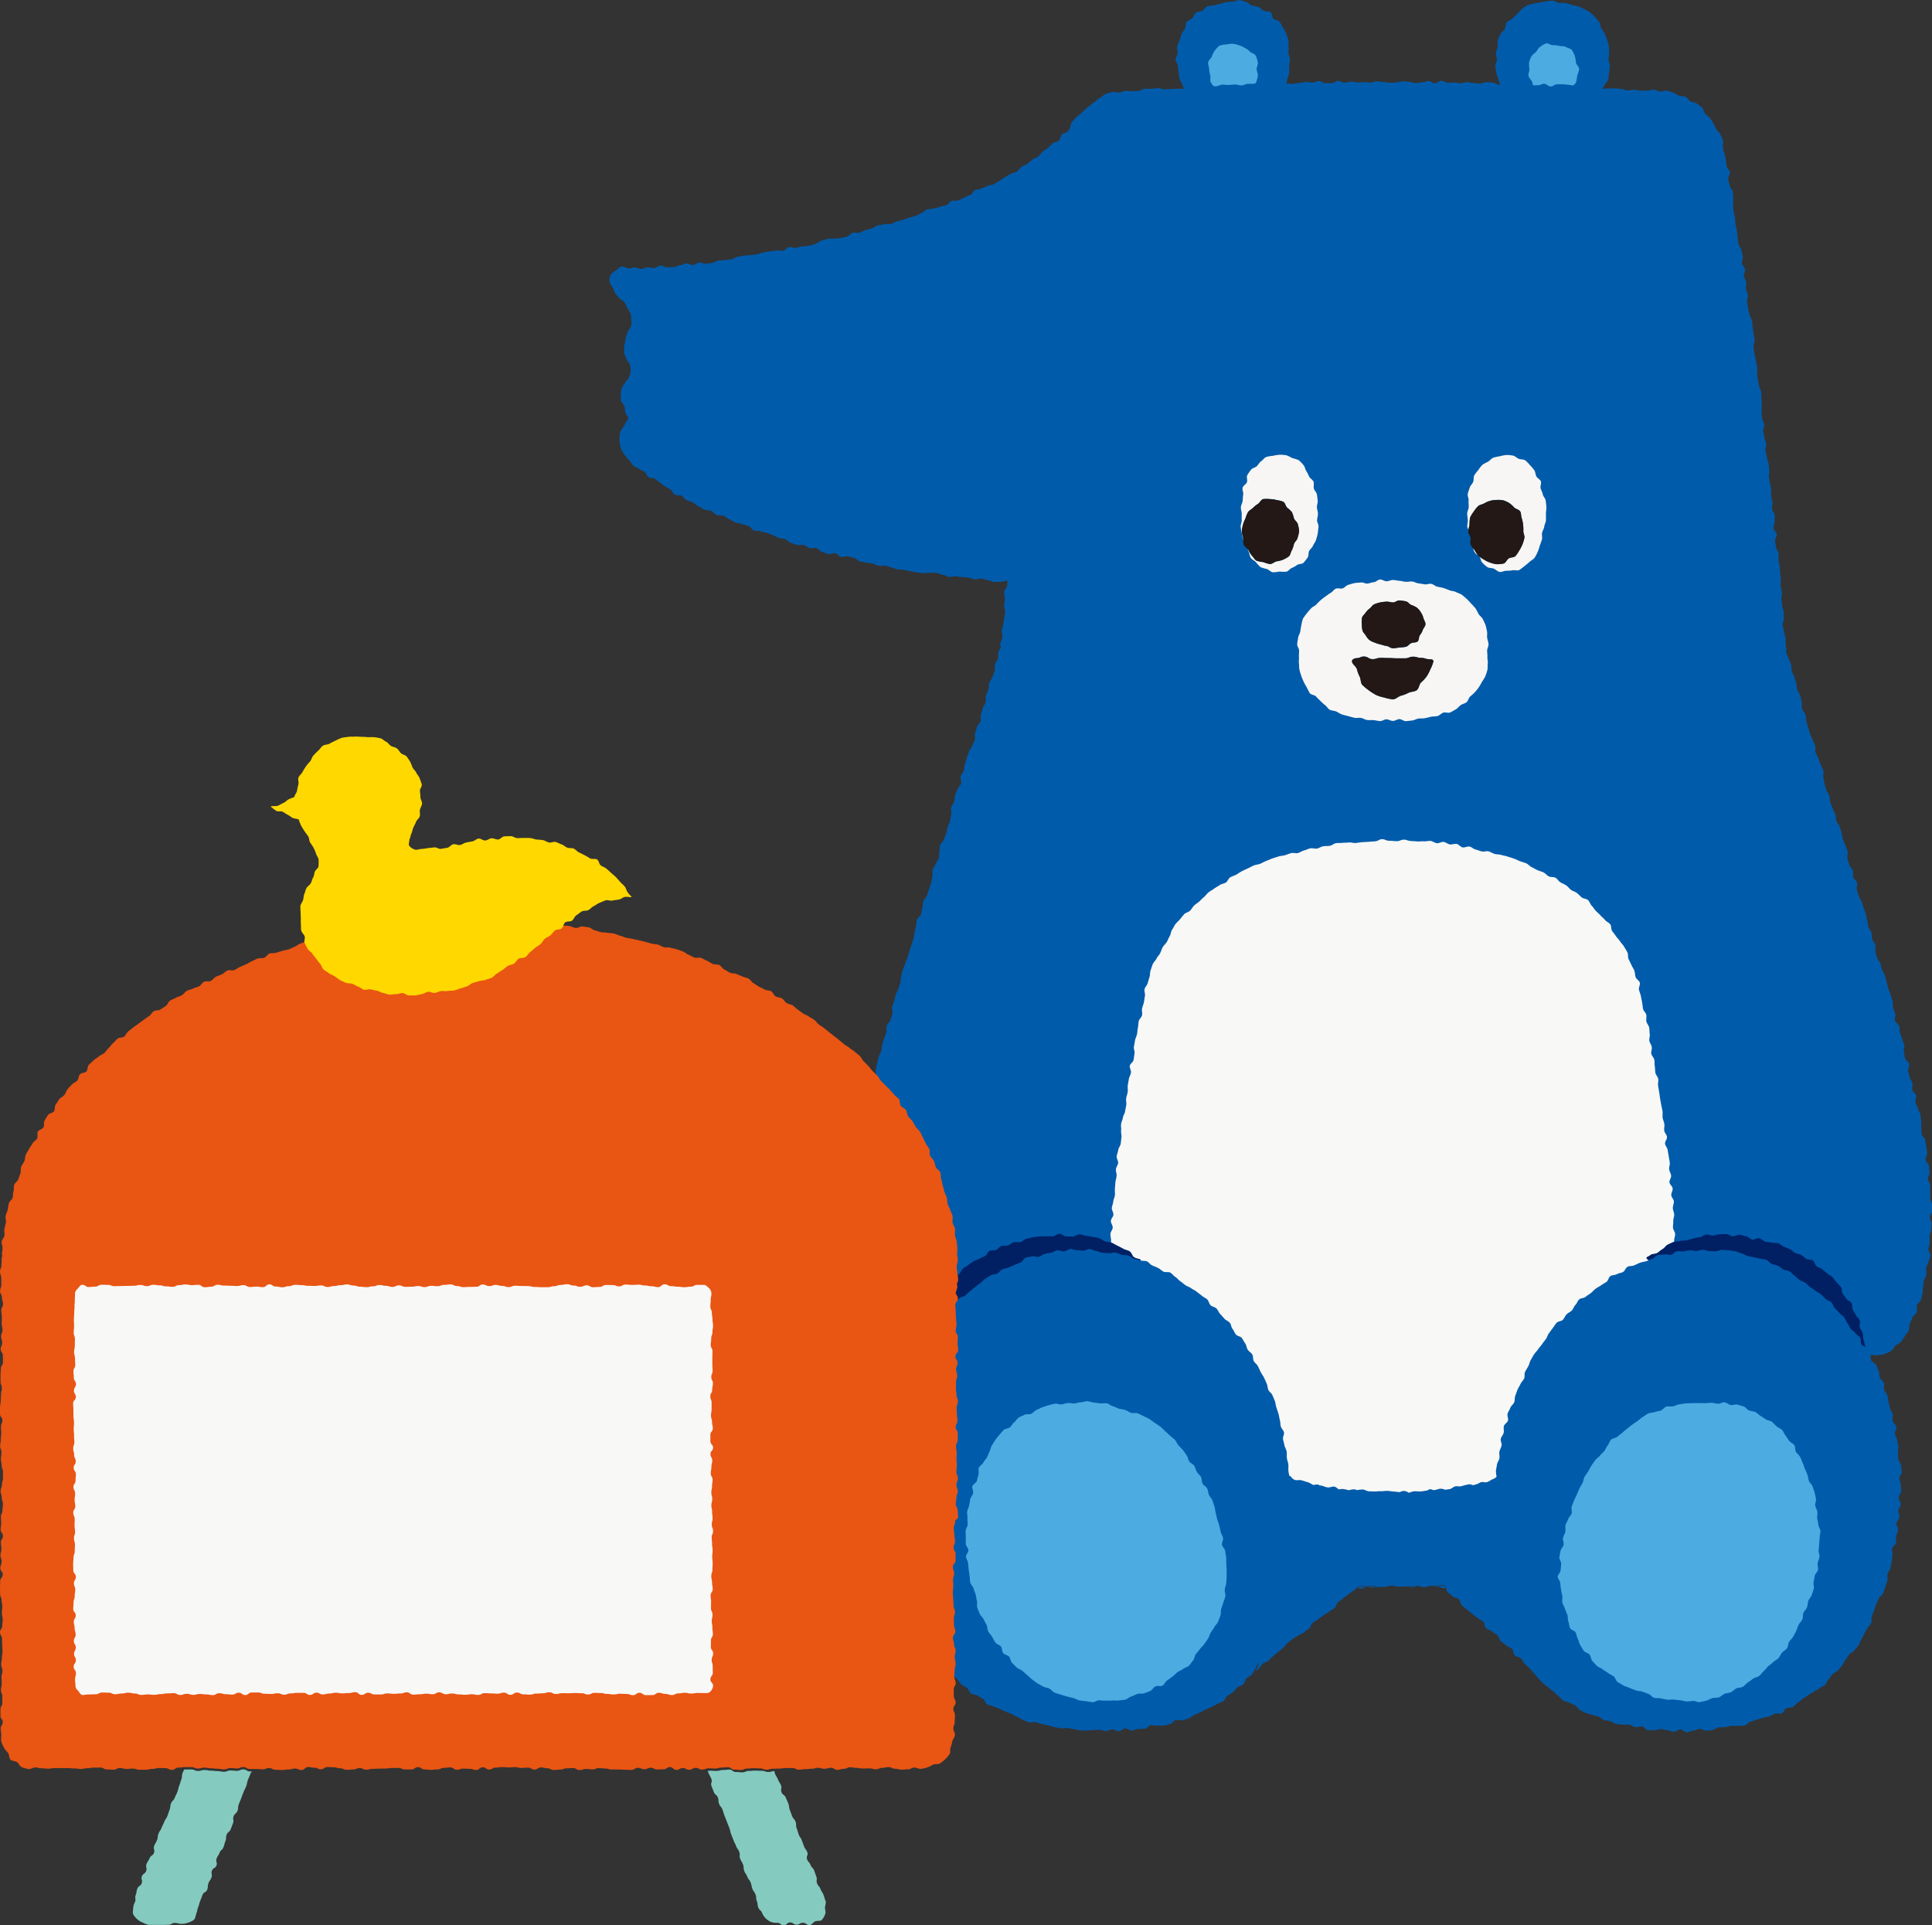
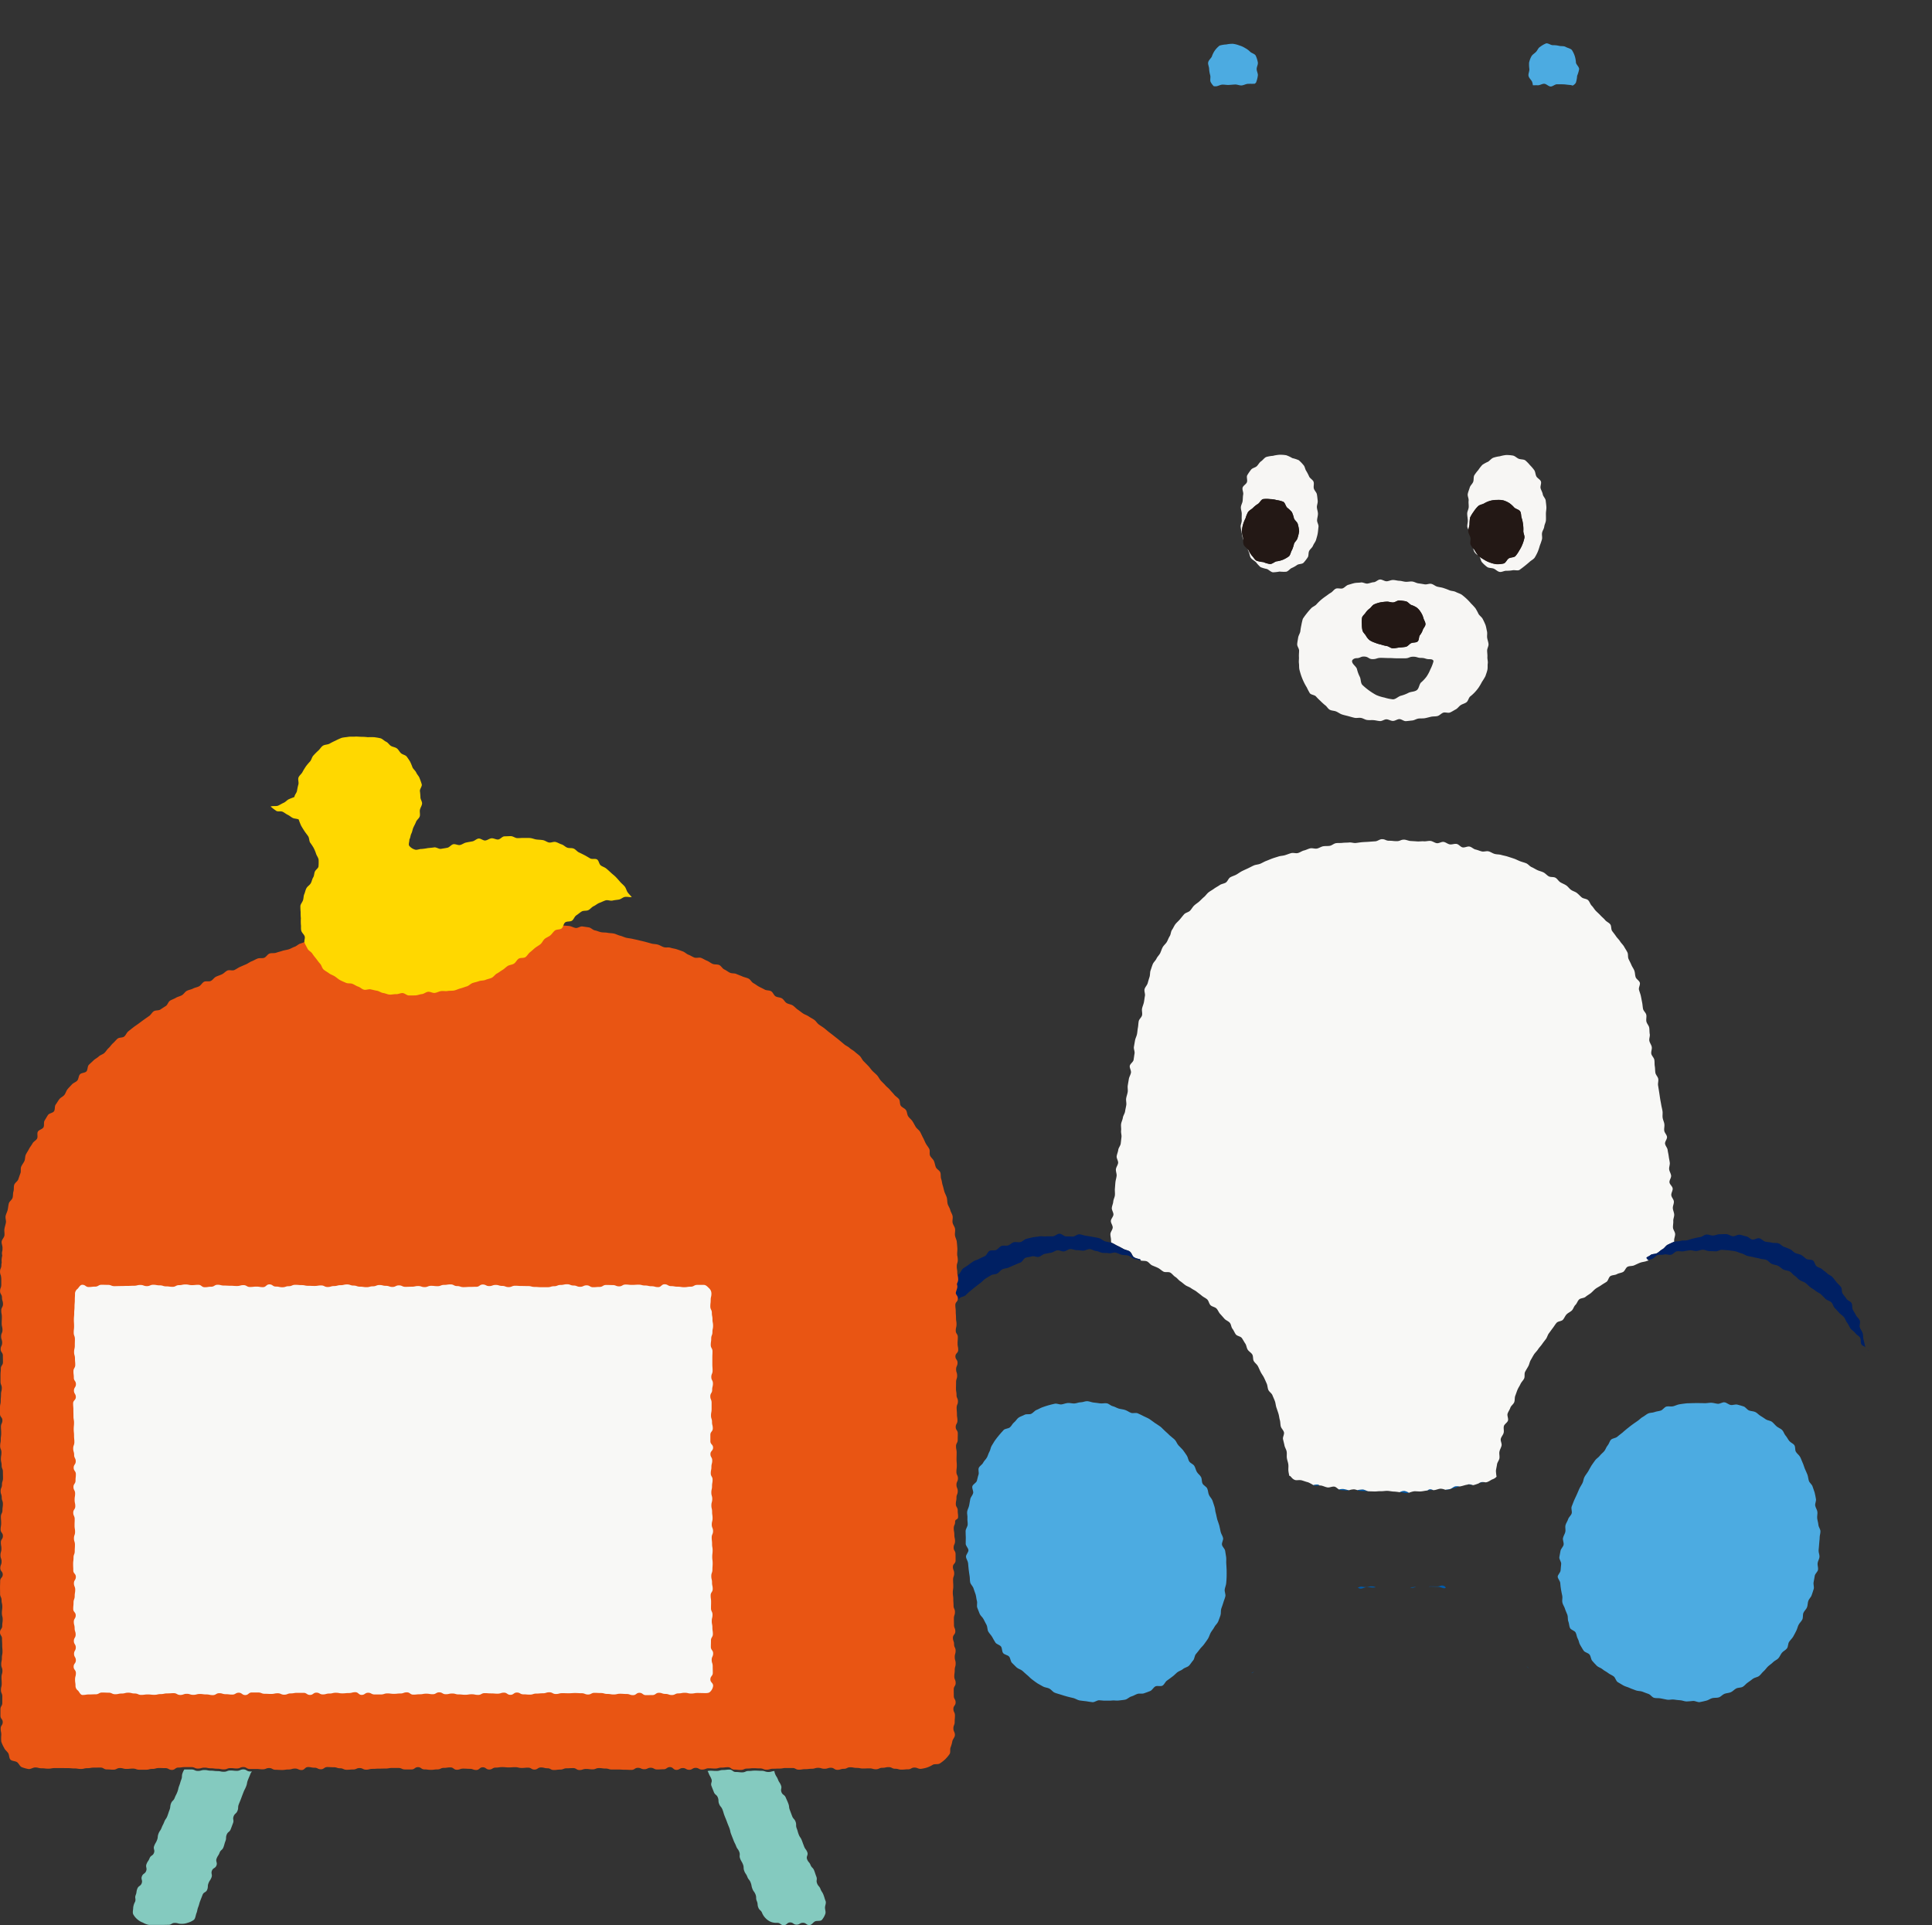
<svg xmlns="http://www.w3.org/2000/svg" width="150.52" height="150" viewBox="0 0 150.52 150">
  <rect x="0" y="0" width="150.52" height="150" fill="#333333" stroke="none" />
  <g id="アートワーク_9" data-name="アートワーク 9" transform="translate(75.26 75)">
    <g id="グループ_88733" data-name="グループ 88733" transform="translate(-75.26 -75)">
      <g id="グループ_88728" data-name="グループ 88728" transform="translate(47.476)">
-         <path id="パス_97973" data-name="パス 97973" d="M150.425,94.358c0-.166,0-.336,0-.5s-.134-.329-.144-.5.02-.337.008-.506,0-.337-.01-.505-.146-.323-.162-.492.134-.352.115-.52-.031-.336-.052-.505-.237-.308-.261-.476.153-.363.128-.531-.045-.332-.072-.5-.052-.331-.08-.5-.248-.3-.278-.463.008-.342-.023-.508.021-.345-.011-.511-.031-.336-.064-.5-.148-.312-.183-.478-.165-.308-.2-.473.09-.363.054-.528-.259-.287-.3-.452.049-.356.011-.521-.178-.3-.217-.468-.075-.327-.115-.492.113-.374.073-.539-.274-.279-.315-.443-.051-.335-.093-.5.071-.366.028-.53-.122-.317-.165-.481-.125-.316-.169-.48-.014-.346-.058-.51-.285-.273-.329-.437.066-.368.021-.532-.126-.315-.172-.479.008-.354-.038-.517-.1-.323-.149-.487-.133-.311-.18-.474-.082-.326-.129-.488-.079-.327-.125-.49-.181-.3-.228-.46-.077-.328-.124-.49-.207-.29-.255-.452-.1-.322-.145-.484.048-.365,0-.527-.2-.291-.252-.453,0-.35-.053-.512-.19-.295-.239-.457-.055-.335-.1-.5-.05-.336-.1-.5-.129-.313-.178-.475-.105-.32-.154-.482-.182-.3-.231-.459-.088-.325-.137-.487.065-.372.015-.534-.256-.275-.3-.437.012-.356-.038-.518-.224-.284-.274-.446-.091-.325-.141-.487.065-.372.015-.534-.116-.318-.166-.479-.148-.308-.2-.47-.046-.339-.1-.5-.093-.324-.143-.486-.206-.29-.257-.452-.034-.343-.084-.505-.158-.3-.208-.466-.136-.312-.186-.474-.033-.343-.083-.505-.177-.3-.227-.461-.1-.324-.146-.486-.04-.341-.09-.5.049-.368,0-.53-.156-.307-.205-.469-.134-.312-.183-.474-.17-.3-.22-.464.02-.36-.029-.522-.149-.309-.2-.471-.149-.308-.2-.471-.1-.323-.149-.485-.087-.328-.136-.49-.023-.347-.073-.509-.207-.291-.257-.453.01-.357-.039-.519-.056-.338-.105-.5-.182-.3-.232-.461-.036-.343-.085-.506-.091-.326-.14-.488-.16-.306-.209-.469-.009-.351-.057-.514-.143-.311-.192-.473-.138-.3-.188-.458a.547.547,0,0,0,.019-.131c-.011-.167-.038-.335-.05-.5s0-.337-.017-.505-.1-.331-.108-.5-.114-.329-.126-.5.113-.347.1-.514,0-.338-.016-.506-.1-.331-.11-.5-.044-.335-.058-.5.05-.342.037-.51-.082-.332-.1-.5.03-.341.016-.509-.04-.335-.054-.5-.012-.338-.027-.506-.08-.332-.1-.5.026-.341.012-.509-.18-.323-.2-.491-.063-.334-.078-.5.141-.352.125-.52-.232-.317-.248-.485.1-.349.087-.517.023-.342.006-.51-.193-.321-.209-.489.054-.345.038-.513-.1-.33-.113-.5.026-.342.009-.51-.081-.332-.1-.5-.062-.333-.08-.5.052-.346.034-.514-.048-.335-.066-.5-.116-.328-.134-.5-.078-.332-.1-.5.075-.348.056-.516-.115-.328-.134-.5-.082-.331-.1-.5.1-.352.083-.519-.156-.322-.175-.489-.01-.339-.03-.507.035-.344.015-.512,0-.34-.022-.507,0-.34-.024-.508-.146-.323-.167-.49-.081-.331-.1-.5-.025-.337-.046-.505.015-.343-.006-.51-.084-.331-.105-.5-.077-.331-.1-.5-.049-.335-.071-.5.1-.356.081-.523-.053-.335-.075-.5-.059-.334-.082-.5-.012-.34-.034-.508-.181-.317-.2-.485-.091-.33-.115-.5-.06-.334-.084-.5.1-.356.075-.523-.13-.323-.154-.491.042-.348.018-.515-.165-.319-.189-.486.118-.36.093-.528-.217-.31-.242-.478.1-.357.071-.525-.091-.329-.116-.5-.2-.314-.221-.481-.041-.338-.067-.505-.035-.339-.061-.507-.071-.332-.1-.5-.017-.341-.043-.508-.084-.331-.111-.5-.01-.342-.037-.51.036-.35.009-.518-.006-.344-.033-.512-.215-.31-.242-.478-.086-.331-.114-.5.156-.372.128-.54-.226-.309-.255-.478-.034-.342-.063-.511c-.017-.154-.067-.3-.1-.452s-.1-.292-.133-.441c0-.021.121-.08.117-.1,0,0-.108.049-.109.045-.043-.164.06-.374.005-.532s-.134-.316-.2-.47-.238-.261-.318-.408-.136-.31-.226-.451-.174-.29-.277-.422-.258-.222-.371-.346-.116-.364-.24-.477-.278-.206-.412-.309-.352-.084-.495-.172-.232-.276-.385-.35-.353-.031-.511-.09-.288-.2-.452-.242-.324-.115-.491-.142-.347.067-.517.055-.329-.124-.5-.135-.342.077-.509.066-.338.026-.505.016-.333-.068-.5-.078-.341.063-.508.052-.33-.106-.5-.116-.335-.033-.5-.043-.337.015-.5.006-.326.027-.487.021a1.238,1.238,0,0,0,.193-.288c.064-.153.224-.285.274-.451s.038-.346.069-.516.042-.339.057-.511-.105-.34-.105-.513.064-.345.05-.51,0-.348-.031-.511a4.782,4.782,0,0,0-.124-.5,4.828,4.828,0,0,0-.188-.475,4.38,4.38,0,0,0-.275-.428c-.085-.149-.065-.367-.164-.5a4.262,4.262,0,0,0-.337-.395,4.1,4.1,0,0,0-.38-.356,4.218,4.218,0,0,0-.45-.258A4.384,4.384,0,0,0,122.867.5a4.673,4.673,0,0,0-.5-.112,4.382,4.382,0,0,0-.479-.156,5.025,5.025,0,0,0-.507,0c-.166-.017-.325-.176-.5-.176s-.343.03-.51.046a4.86,4.86,0,0,0-.5.1,4.825,4.825,0,0,0-.505.083,4.656,4.656,0,0,0-.5.138,4.467,4.467,0,0,0-.422.306c-.144.089-.218.274-.351.379a3.874,3.874,0,0,0-.36.344c-.117.121-.343.149-.445.287s-.061.36-.146.51-.254.244-.321.4a4.548,4.548,0,0,0-.22.468c-.047.159.028.353,0,.523s-.133.32-.148.493.076.338.076.512-.134.351-.12.516.041.349.071.512a5.019,5.019,0,0,0,.151.492c.044.147.092.294.147.434-.028,0-.056,0-.084,0-.167-.005-.331-.167-.5-.171s-.335-.021-.5-.025-.337.113-.5.109-.333-.034-.5-.038-.333-.068-.5-.072-.336.088-.5.085-.333-.058-.5-.061-.334.029-.5.026-.332-.157-.5-.16-.336.205-.5.2-.332-.176-.5-.177-.335.106-.5.1-.333.06-.5.06-.333-.1-.5-.1-.333-.039-.5-.039V6.317a3.264,3.264,0,0,1-.511.109c-.166,0-.348.017-.513.017-.222,0-.417-.064-.51-.064v.013c-.167,0-.336-.054-.5-.054s-.335.1-.5.1-.334-.04-.5-.039-.335.021-.5.022-.336-.059-.5-.057-.334.08-.5.082-.336-.146-.5-.144-.332.169-.5.172-.334,0-.5.005-.337-.168-.5-.165-.332.116-.5.119-.336-.058-.5-.054-.333.076-.5.08-.332.063-.5.067-.335-.025-.5-.02h-.031c.025-.119.041-.244.076-.363a4.941,4.941,0,0,0,.151-.488c.03-.163-.032-.343-.017-.516s.073-.332.073-.505-.109-.336-.123-.5.039-.346.009-.509.028-.363-.018-.522a4.646,4.646,0,0,0-.166-.492,4.3,4.3,0,0,0-.257-.451,4.421,4.421,0,0,0-.251-.456c-.1-.137-.373-.129-.489-.25s-.091-.4-.222-.51-.4-.021-.545-.109a3.914,3.914,0,0,0-.407-.3A4.577,4.577,0,0,0,97.433.43c-.159-.052-.281-.24-.448-.276a4.956,4.956,0,0,0-.5-.153c-.166-.016-.348.123-.519.123s-.337.021-.5.037A4.706,4.706,0,0,0,94.979.3a4.421,4.421,0,0,0-.484.113c-.163.053-.36,0-.512.073s-.244.254-.388.342-.374.054-.506.16-.172.312-.291.434-.344.153-.446.291-.049.37-.133.519a3.862,3.862,0,0,0-.263.429,4.424,4.424,0,0,0-.144.482,4.824,4.824,0,0,0-.2.473c-.029.163.058.343.043.516s-.158.328-.158.5.16.334.175.5.027.333.057.5.023.339.069.5a4.515,4.515,0,0,0,.221.453c.046.111.081.221.122.329l-.015,0c-.166.009-.336-.006-.5,0s-.335.009-.5.018l-.5.028c-.166.01-.342-.111-.509-.1s-.334.048-.5.059-.338-.018-.506-.007-.327.156-.494.167-.337.012-.505.023-.342-.029-.511-.018-.327.1-.491.123-.365-.081-.525-.038a5.058,5.058,0,0,0-.5.13c-.158.059-.282.214-.432.289s-.265.216-.407.3-.258.209-.391.311-.265.2-.389.311-.247.218-.362.344-.292.191-.394.326-.237.248-.329.391a.984.984,0,0,0-.092.367,1.47,1.47,0,0,1-.183.289c-.112.124-.35.133-.469.255s-.114.367-.238.483-.365.1-.493.211-.233.242-.365.351-.277.191-.411.295-.212.278-.35.378-.311.144-.451.241-.246.235-.389.329-.31.14-.454.23-.22.287-.367.374-.338.091-.485.176-.288.175-.437.258-.278.2-.428.275-.281.192-.432.27-.35.055-.5.129-.31.133-.463.206-.343.057-.5.127-.228.31-.383.378-.311.131-.466.2-.3.151-.458.215-.37-.016-.527.047-.256.269-.413.331-.334.071-.491.131-.334.069-.492.127-.353.015-.512.072-.276.229-.435.285-.3.172-.458.226-.33.078-.491.131-.317.117-.478.168-.331.075-.491.125-.306.156-.467.205-.364-.036-.526.012-.338.049-.5.1-.3.189-.46.235-.328.083-.49.128-.309.153-.472.2-.361-.036-.524.006-.284.259-.447.3-.332.074-.5.114-.351,0-.515.037-.352-.011-.516.028-.325.1-.489.14-.3.221-.463.259-.326.1-.49.14-.347.008-.512.043-.331.079-.5.113-.366-.089-.531-.056-.3.247-.463.28-.356-.049-.522-.017-.34.03-.505.061-.335.059-.5.088-.325.115-.491.144-.339.031-.505.059-.341.017-.507.044-.335.057-.5.083-.316.181-.481.206-.338.035-.5.06-.341.012-.506.036-.321.156-.486.179-.336.054-.5.076-.356-.118-.521-.1-.321.174-.485.193-.358-.144-.523-.127-.328.132-.492.148-.331.132-.494.147-.343,0-.506.013-.354-.151-.516-.14-.332.194-.494.2-.348-.066-.508-.06c-.177.006-.344.124-.5.126-.18,0-.35-.115-.5-.118-.186,0-.36.085-.505.074-.18-.014-.37-.176-.533-.146-.18.034-.309.229-.448.312a.933.933,0,0,0-.389.329.822.822,0,0,0-.108.52,1.471,1.471,0,0,0,.246.475c.087.129.111.323.216.457s.205.253.31.383.309.177.4.311a3.882,3.882,0,0,1,.208.45,2.5,2.5,0,0,1,.258.423,1.648,1.648,0,0,1,.059.492,1.837,1.837,0,0,1-.011.483,3.473,3.473,0,0,1-.244.416c-.067.143-.1.3-.156.447a2.121,2.121,0,0,0-.067.454,1.212,1.212,0,0,0-.083.439,2.067,2.067,0,0,0,.038.46c.055.141.127.28.187.419s.2.26.23.4a1.3,1.3,0,0,1,.062.476,1.553,1.553,0,0,1-.156.518c-.082.146-.208.275-.3.42a1.683,1.683,0,0,0-.246.422,1.319,1.319,0,0,0-.067.464,2.674,2.674,0,0,0,.014.49c.045.15.209.267.263.417s.033.326.074.476.216.3.221.453-.173.292-.234.445c-.088.219-.266.391-.365.605a2,2,0,0,0-.036.995,2.1,2.1,0,0,0,.131.482,3.294,3.294,0,0,0,.285.408,4.437,4.437,0,0,0,.324.373c.109.118.179.288.3.4s.31.147.436.25.314.131.442.227.173.329.3.42.378.042.505.128c.149.1.271.214.389.3.136.092.258.205.4.295s.288.161.428.248.193.322.336.4.382,0,.526.08.234.26.38.338.34.1.495.182.276.227.432.3.3.182.457.258.375.022.533.1.27.25.429.321.384-.009.544.06.289.209.45.276.3.181.465.245.355.051.517.114.336.1.5.157.264.292.428.352.356.008.514.065.332.07.491.125.314.122.474.176.3.165.459.218.342.038.5.09.278.239.438.29.318.117.478.166.367-.048.528,0,.295.194.456.24.364-.048.526,0,.278.26.441.3.315.128.478.171.378-.115.541-.073.287.241.45.283.367-.079.53-.039.327.079.491.117.292.235.456.273.331.066.495.1.338.036.5.072.315.145.48.18.353-.042.518-.009.321.111.487.143.321.118.486.149.343,0,.509.034.328.08.494.109.33.074.5.1c.08.013.258.014.5.046.142.019.323-.058.51-.035.153.02.326,0,.5.022.157.019.315.118.489.139s.314.15.485.17.343-.07.513-.05.33.043.5.062.334.014.5.033.322.128.489.146.347-.086.514-.068.329.106.5.124.327.13.492.146.344-.033.509-.017.351-.1.515-.086l.012,0c-.005.131,0,.264-.015.394-.014.168-.229.321-.243.489s.083.346.07.514-.048.336-.061.5.086.346.073.514-.052.335-.065.5-.074.333-.086.5-.1.332-.114.5.069.344.057.512-.161.328-.173.5a.81.81,0,0,0,.059.292,1.253,1.253,0,0,0-.194.319c-.049.163.009.358-.04.519s-.178.3-.227.463.013.359-.036.521-.123.318-.172.479-.2.3-.244.458-.025.347-.074.509-.133.314-.182.476.024.362-.025.523-.179.3-.228.462-.09.328-.139.489.019.361-.03.522-.229.286-.279.447-.1.325-.145.487.019.36-.03.522-.151.309-.2.47-.211.29-.261.451-.113.321-.162.482-.092.326-.142.487-.041.343-.09.5-.2.295-.244.456.089.382.04.543-.234.283-.284.444-.138.312-.187.473-.027.347-.076.507-.189.3-.239.458.065.374.015.535-.052.339-.1.5-.125.317-.174.477-.077.331-.127.492-.125.316-.175.476-.241.281-.291.441-.014.351-.063.511,0,.355-.047.516-.2.294-.244.455-.19.3-.239.456.034.365-.014.525-.049.34-.1.5-.113.32-.162.48-.107.321-.156.482-.231.283-.281.444-.032.344-.081.5-.041.341-.09.5-.274.271-.322.431-.035.343-.084.5-.054.337-.1.5-.054.337-.1.5-.1.322-.152.483-.113.319-.16.48-.1.322-.15.482-.129.315-.176.475-.137.313-.184.473-.078.329-.124.49-.024.345-.07.506-.1.322-.146.483-.165.3-.21.465-.072.333-.118.495-.132.317-.177.478.088.377.043.539-.119.32-.163.482-.246.285-.291.447.011.354-.033.516-.129.317-.172.479-.1.324-.144.486-.043.34-.085.5-.163.309-.2.471-.082.329-.122.492-.065.333-.1.5.083.368.044.53-.146.314-.184.476-.18.306-.217.469-.034.339-.07.5.046.356.011.519-.244.295-.278.458.126.371.093.534-.049.334-.08.5-.063.331-.093.495-.111.322-.14.486-.1.325-.126.489-.025.337-.051.5-.092.327-.117.492.031.346.009.512-.216.314-.237.48-.062.335-.081.5.006.342-.011.508.106.35.092.516.012.339,0,.505-.055.333-.065.5-.2.329-.2.495.005.339,0,.5.173.339.172.505-.036.335-.034.5.033.334.039.5-.1.34-.094.506.143.327.155.492-.11.346-.093.512-.04.345-.02.51.05.335.074.5.166.315.2.479,0,.342.029.505.007.344.044.506.119.319.16.48.152.307.2.467.076.328.126.487.048.337.1.495.265.26.324.417-.05.378.013.533.316.229.383.383c.076.172.085.359.157.507.083.171.1.362.179.5a4.375,4.375,0,0,0,.278.459,2.561,2.561,0,0,0,.4.36,2.326,2.326,0,0,0,.47.239c.147.073.263.266.443.321.156.048.363-.042.549,0,.16.032.343-.014.529.014a.727.727,0,0,1,.1.031c-.066.144-.062.324-.134.465s-.223.263-.3.415-.108.32-.176.473-.258.256-.323.411,0,.362-.06.519-.084.326-.141.484-.088.323-.14.482-.146.3-.2.465-.028.34-.073.5-.3.269-.339.432-.041.337-.078.5-.1.325-.131.49-.052.334-.081.5.1.357.071.523-.024.334-.045.5-.226.312-.243.479.088.347.075.515.024.336.015.5-.008.334-.014.5-.02.333-.021.5-.12.336-.118.5-.052.338-.047.506.2.327.208.495.017.333.03.5-.014.337,0,.5.035.337.055.5.092.327.114.492.062.33.085.495-.162.364-.136.529.2.308.229.472.082.326.113.489.05.332.084.494,0,.344.034.505.168.3.209.467.108.317.152.478-.016.352.031.512.064.332.114.49.051.338.1.495.275.26.331.415.03.346.09.5.211.276.277.429.022.356.09.508.256.25.328.4.063.343.14.491.065.347.146.493.175.29.261.433.26.234.35.376.2.268.3.406.151.3.25.438.249.23.353.362.168.294.277.421.221.251.334.376.245.228.363.349.247.224.369.34.19.289.316.4.31.153.439.26.166.334.3.434.37.063.508.159.291.161.432.252.178.349.324.435.343.078.49.158.319.111.469.186.3.145.453.215.312.117.468.181.293.167.451.225.289.19.449.244.311.135.473.183.36-.038.523,0,.319.1.484.139.327.072.493.106.32.108.486.137.329.067.5.091.342-.039.51-.019.328.068.5.084.329.088.5.1.335,0,.5.009.336-.042.5-.037.334-.024.5-.023.334.108.5.105.33-.131.5-.137.346.155.512.147.327-.208.493-.22.353.185.517.17.33-.113.495-.133.343.018.507-.005.3-.251.464-.279.352.059.514.028.353.032.514,0,.33-.084.49-.125.279-.262.437-.308.373.069.53.018.331-.081.486-.137.28-.215.434-.278.309-.133.46-.2.3-.158.445-.231.315-.123.46-.2.3-.153.443-.239.326-.12.463-.212.184-.325.318-.423.3-.163.426-.269.216-.26.34-.371.342-.126.461-.242.134-.336.247-.458.315-.169.422-.3a1.266,1.266,0,0,0,.145-.241c-.129.086-.221.112-.1.038a.766.766,0,0,1,.113-.058,1.08,1.08,0,0,1,.1-.175c.1-.133.139-.309.234-.447.005-.007.017-.01.023-.017a1.663,1.663,0,0,1-.092.391.867.867,0,0,1-.222.229.764.764,0,0,0,.3-.152c.2-.159.135-.235.332-.395s.253-.091.45-.25.166-.2.364-.356.191-.163.387-.322.2-.157.395-.317.148-.22.345-.38.2-.153.4-.312.23-.117.427-.276.257-.085.453-.244.207-.146.4-.306.1-.285.294-.444.226-.123.423-.283.212-.142.41-.3.229-.12.427-.28.226-.124.424-.284.091-.29.288-.449.2-.155.4-.316.2-.153.4-.314.227-.125.426-.287c.17-.137.18-.207.328-.279a.782.782,0,0,1,.08-.037c.237-.084.256-.014.508-.014s.253-.048.505-.048a.667.667,0,0,1,.3.07.525.525,0,0,0,.207.037c.253,0,.253-.017.506-.017s.254-.1.506-.1.255.091.508.091.254-.018.507-.018c.226,0,.261.005.441.006h.067a3.2,3.2,0,0,0,.4-.042.931.931,0,0,1,.1-.005c.255,0,.255.1.508.1a.862.862,0,0,0,.359-.1.546.546,0,0,1,.151-.019c.255,0,.255.006.51.006s.315-.132.551-.037a.2.2,0,0,1,.131.159c.029.115.011.259.13.371.186.174.206.152.392.327s.3.058.482.233.063.308.249.483.208.154.4.331.209.151.4.327.224.135.411.311.246.112.433.289.043.33.23.506.276.082.463.259.236.123.424.3.081.29.269.467.223.137.411.314.258.1.445.279.047.325.234.5.291.068.478.245.116.254.3.431a1.6,1.6,0,0,0,.149.126,1.136,1.136,0,0,1,.173.159c.017.02.032.034.053.061a1.729,1.729,0,0,0,.311.34l.085.105c.107.128.212.259.326.382s.233.239.354.357.269.2.394.313.261.2.392.311.236.235.372.336.228.257.369.351.343.081.487.169.3.129.453.21.22.294.373.369.3.155.45.224.33.077.487.14.327.073.486.13.276.219.436.272.334.049.5.1.3.172.464.214.339.022.5.059.348-.043.514-.011.307.173.474.2.347-.08.514-.057.3.267.47.286.34-.008.508.008.343-.1.511-.087.33.079.5.088.332.118.5.124.342-.191.507-.188.336.224.5.223.337-.117.5-.122.331-.131.5-.139.346.145.511.134.338-.024.5-.04.317-.2.482-.216.34.012.5-.012.327-.079.49-.108.35.044.513.011.35.01.512-.028.285-.255.446-.3.318-.1.478-.152.322-.09.48-.143.337-.051.493-.109.3-.157.452-.22.385.041.537-.027.217-.327.367-.4.371-.015.517-.1.235-.265.38-.35.263-.207.4-.3.278-.182.415-.278.293-.162.426-.264.307-.151.437-.257.308-.157.434-.269.161-.321.283-.436.186-.284.3-.4.314-.161.427-.286.211-.26.32-.387.158-.3.262-.433.179-.28.279-.415.315-.184.409-.323.234-.248.325-.391.134-.312.22-.456.15-.3.231-.447.169-.289.246-.438.229-.262.3-.413-.022-.38.047-.533.12-.31.185-.465.1-.317.163-.473.148-.3.205-.456.282-.255.336-.413.111-.317.161-.477.114-.318.161-.479-.03-.356.014-.518.178-.3.219-.464.063-.33.1-.494.02-.338.054-.5-.053-.351-.021-.516.269-.29.3-.456-.009-.342.017-.509.118-.321.142-.487-.141-.358-.12-.525.212-.311.231-.479-.1-.351-.085-.519.178-.323.191-.489-.179-.35-.17-.516.2-.328.209-.495-.049-.339-.047-.506-.094-.335-.1-.5.189-.341.184-.508-.049-.337-.058-.5-.2-.324-.209-.49-.009-.336-.026-.5.046-.344.025-.51-.072-.33-.1-.5-.14-.316-.169-.481.15-.371.117-.535-.256-.29-.293-.453.048-.357.008-.519-.171-.3-.216-.465-.057-.332-.106-.492-.039-.341-.092-.5-.192-.29-.249-.447.037-.374-.023-.53-.251-.263-.316-.417-.02-.359-.088-.512-.124-.316-.2-.466-.313-.221-.389-.371a1.258,1.258,0,0,1-.047-.4c.008,0,.015-.007.022-.008.187-.028.38.047.54.015.187-.038.375-.047.531-.1a3.191,3.191,0,0,0,.5-.222c.162-.081.214-.319.348-.431s.322-.158.435-.3a3.851,3.851,0,0,0,.3-.442c.082-.141.218-.273.3-.444.071-.148.011-.371.086-.543.068-.153.143-.3.205-.456s.271-.255.33-.411-.043-.372.011-.53.263-.267.313-.426.08-.328.125-.489,0-.347.043-.509.032-.335.069-.5.149-.31.182-.474-.038-.346-.009-.512.158-.312.182-.478.127-.323.148-.489-.174-.356-.158-.524.1-.325.111-.493-.034-.336-.025-.5.127-.328.132-.5.026-.334.028-.5-.143-.333-.144-.5S150.429,94.527,150.425,94.358Zm-34.1,24.193v0Zm29.125-13.328-.042-.073C145.453,105.191,145.476,105.214,145.451,105.224Z" transform="translate(-47.382 0)" fill="#005bab" />
        <path id="パス_97974" data-name="パス 97974" d="M97.747,129.75a1.663,1.663,0,0,0,.092-.391c-.006.007-.018.01-.023.017-.1.138-.133.314-.234.447a1.08,1.08,0,0,0-.1.175l.044-.019A.867.867,0,0,0,97.747,129.75Z" transform="translate(-47.282 0.258)" fill="none" />
        <path id="パス_97975" data-name="パス 97975" d="M122.636,5.9a2.449,2.449,0,0,0,.155-.518c0-.183-.212-.339-.247-.5a2.132,2.132,0,0,0-.088-.507,2.041,2.041,0,0,0-.232-.489c-.12-.124-.335-.154-.485-.239s-.336-.041-.507-.082a1.936,1.936,0,0,0-.487-.052c-.177,0-.37-.176-.533-.137a2.021,2.021,0,0,0-.462.267c-.151.085-.2.272-.326.4s-.277.2-.358.353a1.9,1.9,0,0,0-.174.479,2.582,2.582,0,0,0,.026.511c0,.182-.1.359-.069.519.039.176.194.295.271.442a.98.98,0,0,1,.066.29c.126,0,.254-.008.38,0,.166.007.34-.124.507-.117s.327.205.494.212.343-.181.51-.174.336,0,.5.006.334.04.5.048a.8.8,0,0,1,.21.05.632.632,0,0,0,.25-.222A2.283,2.283,0,0,0,122.636,5.9Z" transform="translate(-47.239 0.007)" fill="#4cabe1" />
        <path id="パス_97976" data-name="パス 97976" d="M97.807,5.9c.035-.16-.088-.345-.088-.527s.124-.368.089-.528a2.178,2.178,0,0,0-.161-.511c-.081-.157-.325-.192-.442-.314a1.535,1.535,0,0,0-.392-.287,1.715,1.715,0,0,0-.446-.2,2.048,2.048,0,0,0-.493-.126,2.154,2.154,0,0,0-.513.049,2.221,2.221,0,0,0-.534.09,1.926,1.926,0,0,0-.374.391,1.841,1.841,0,0,0-.227.465c-.076.147-.245.27-.285.446-.034.16.075.345.075.528a2.175,2.175,0,0,0,.087.492c.039.176-.04.378.036.526a1.5,1.5,0,0,0,.233.313,1.211,1.211,0,0,0,.169.011c.166-.008.329-.123.495-.131s.336.031.5.024.334-.027.5-.034.337.079.5.072.331-.117.5-.124.335,0,.5-.005c.011,0,.022-.005.033-.006.033-.029.076-.05.1-.088A2.2,2.2,0,0,0,97.807,5.9Z" transform="translate(-47.289 0.007)" fill="#4cabe1" />
        <path id="パス_97977" data-name="パス 97977" d="M104.088,115.805a.332.332,0,0,0,.131.051c.166.021.343.015.52.035a.48.48,0,0,0,.141-.026c-.154-.022-.3-.077-.458-.094A1.2,1.2,0,0,0,104.088,115.805Z" transform="translate(-47.269 0.231)" fill="#005bab" />
        <path id="パス_97978" data-name="パス 97978" d="M109.64,123.421a.679.679,0,0,0,.17.04.838.838,0,0,0,.3-.081,3.2,3.2,0,0,1-.4.042Z" transform="translate(-47.258 0.246)" fill="#005bab" />
        <path id="パス_97979" data-name="パス 97979" d="M102.093,115.465a.437.437,0,0,0,.074.039,2.356,2.356,0,0,0,.428,0,.363.363,0,0,0-.15-.076A1.023,1.023,0,0,0,102.093,115.465Z" transform="translate(-47.273 0.231)" fill="#005bab" />
        <path id="パス_97980" data-name="パス 97980" d="M108.81,116.021a.752.752,0,0,0,.083.009c.177,0,.354.07.524.064a.568.568,0,0,0,.11-.031.869.869,0,0,0-.355-.146A.737.737,0,0,0,108.81,116.021Z" transform="translate(-47.259 0.232)" fill="#005bab" />
        <path id="パス_97981" data-name="パス 97981" d="M105.513,115.858a1.036,1.036,0,0,0,.267.065c.169.013.344.012.521.023l.083,0c-.153-.027-.3-.13-.452-.141A2.613,2.613,0,0,0,105.513,115.858Z" transform="translate(-47.266 0.231)" fill="#005bab" />
        <path id="パス_97982" data-name="パス 97982" d="M112.289,123.321c-.236-.1-.3.037-.551.037s-.256-.006-.51-.006a.546.546,0,0,0-.151.019l.243,0c.164,0,.332.011.5.013s.333.112.5.112a.525.525,0,0,0,.092-.02A.2.2,0,0,0,112.289,123.321Z" transform="translate(-47.255 0.246)" fill="#005bab" />
        <path id="パス_97983" data-name="パス 97983" d="M116.189,118.315v0Z" transform="translate(-47.245 0.236)" fill="#005bab" />
        <path id="パス_97984" data-name="パス 97984" d="M114.062,115.433c.148-.015.3.031.437.027a.837.837,0,0,0-.34-.063A.518.518,0,0,0,114.062,115.433Z" transform="translate(-47.249 0.231)" fill="#005bab" />
        <path id="パス_97985" data-name="パス 97985" d="M106.167,123.4c-.253,0-.271-.07-.508.014a.782.782,0,0,0-.08.037.454.454,0,0,0,.213.075c.174,0,.342-.119.5-.122s.346.039.507.035a1.536,1.536,0,0,0,.169-.017.667.667,0,0,0-.3-.07C106.42,123.349,106.42,123.4,106.167,123.4Z" transform="translate(-47.266 0.246)" fill="#005bab" />
        <path id="パス_97986" data-name="パス 97986" d="M110.971,115.884c.152-.012.3-.019.445-.03a.5.5,0,0,0-.244-.072A.417.417,0,0,0,110.971,115.884Z" transform="translate(-47.255 0.231)" fill="#005bab" />
        <path id="パス_97987" data-name="パス 97987" d="M114.968,115.326a.736.736,0,0,1,.086-.03,3.246,3.246,0,0,1,.425-.048,1,1,0,0,0-.327-.014A.515.515,0,0,0,114.968,115.326Z" transform="translate(-47.247 0.23)" fill="#005bab" />
        <path id="パス_97988" data-name="パス 97988" d="M112.685,115.773c-.108.014-.218.031-.328.047a.4.4,0,0,0,.162.021c.177-.022.341-.112.506-.136s.317-.107.469-.14a1.3,1.3,0,0,0-.329-.016C113,115.572,112.853,115.752,112.685,115.773Z" transform="translate(-47.252 0.231)" fill="#005bab" />
        <path id="パス_97989" data-name="パス 97989" d="M128.438,97.643c.113-.09.356-.047.521-.156.13-.085.25-.21.413-.3.14-.077.236-.269.4-.345.147-.069.306-.149.473-.214l.014,0,0-.109c-.007-.165.085-.338.077-.509s-.159-.326-.168-.5.034-.336.023-.507.083-.341.072-.512-.1-.329-.107-.5.094-.344.081-.514-.186-.321-.2-.492.122-.347.107-.518-.232-.313-.249-.483.145-.35.128-.52-.133-.322-.152-.492.067-.344.048-.514-.062-.33-.082-.5-.065-.33-.086-.5-.18-.316-.2-.485.174-.361.151-.531-.191-.313-.214-.483.032-.344.008-.513-.109-.324-.133-.494.014-.342-.011-.511-.072-.33-.1-.5-.063-.331-.089-.5-.048-.333-.075-.5-.053-.331-.08-.5.04-.347.012-.514-.193-.309-.222-.476-.017-.339-.046-.506-.008-.341-.038-.509-.206-.306-.235-.474.067-.356.036-.524-.157-.315-.188-.482.063-.354.032-.521-.013-.341-.045-.508-.186-.31-.218-.477.025-.348-.007-.514-.221-.3-.254-.47-.037-.337-.071-.5-.064-.337-.1-.506-.105-.318-.145-.486.113-.378.066-.544-.273-.27-.326-.434-.043-.34-.1-.5-.168-.295-.233-.454-.147-.3-.218-.458-.015-.366-.092-.52-.173-.292-.257-.443-.221-.262-.311-.409-.223-.256-.318-.4-.2-.267-.3-.406-.045-.388-.149-.523-.292-.2-.4-.333-.245-.233-.36-.361-.243-.232-.363-.356-.2-.281-.32-.4-.162-.326-.291-.439-.359-.1-.491-.211-.24-.239-.377-.344-.314-.141-.454-.241-.233-.253-.377-.349-.3-.149-.45-.239-.232-.268-.382-.354-.37-.028-.521-.109-.26-.229-.413-.307-.322-.107-.478-.18-.294-.167-.451-.235-.268-.237-.427-.3-.325-.1-.486-.164-.308-.145-.471-.2-.323-.105-.486-.158-.332-.078-.5-.127-.343-.033-.508-.078-.308-.16-.475-.2-.358.045-.524.006-.32-.113-.487-.149-.306-.2-.474-.23-.362.094-.531.065-.3-.242-.474-.27-.353.06-.523.036-.32-.172-.491-.194-.356.123-.526.1-.325-.16-.495-.176-.347.044-.518.03-.341.02-.512.008-.34-.023-.512-.032-.338-.1-.51-.106c-.29,0-.29.118-.579.118s-.29-.032-.58-.032-.291-.126-.581-.123c-.171.007-.337.157-.506.167s-.34.025-.508.037-.342.017-.51.03-.338.047-.506.063-.349-.058-.516-.039-.344.008-.511.029-.346,0-.513.025-.319.18-.485.207-.345.005-.511.034-.32.146-.485.178-.359-.051-.523-.016-.323.127-.487.165-.312.158-.475.2-.364-.038-.526.007-.324.113-.485.162-.344.048-.5.1-.33.1-.489.158-.319.131-.476.19-.309.157-.464.22-.346.065-.5.133-.308.155-.46.226-.314.142-.464.218-.29.187-.437.268-.324.125-.469.209-.206.321-.349.41-.34.1-.479.2-.3.175-.432.274-.294.181-.427.284-.23.262-.36.369-.246.237-.372.349-.278.2-.4.319-.2.281-.319.4-.343.148-.456.274-.219.266-.327.395-.248.242-.352.376-.166.306-.264.443-.089.354-.181.494-.142.311-.228.454-.234.257-.315.4-.126.318-.2.468-.217.273-.287.425-.226.278-.29.432-.112.328-.169.484-.03.353-.082.511-.1.328-.145.488-.2.3-.242.463.06.366.028.527-.048.337-.081.5-.111.324-.143.488.034.353,0,.518-.228.3-.26.466-.032.34-.063.505-.04.338-.071.5-.123.323-.153.488-.057.335-.087.5.078.359.049.523-.048.336-.076.5-.267.3-.295.463.12.366.092.53-.136.324-.164.49-.058.337-.085.5.02.349-.006.515-.093.33-.119.5.034.351.009.516-.07.334-.094.5-.148.322-.172.488-.115.328-.138.493.02.347,0,.512.051.35.029.515-.037.338-.058.5-.171.321-.192.486-.1.33-.123.495.13.357.112.522-.153.325-.171.49.071.35.054.515-.076.335-.093.5-.026.339-.041.5.015.343,0,.508-.115.333-.128.5-.1.335-.112.5.137.351.126.515-.193.329-.2.494.153.35.144.515-.171.333-.179.5.054.344.047.508a.878.878,0,0,0,.019.169c.01,0,.022,0,.032.008.167.065.31.168.457.236.165.077.314.159.454.236.163.09.354.109.484.194.166.108.205.345.319.435.238.188.624.136.519.275.156.053.352.011.506.072s.261.248.415.317.312.123.463.2.271.206.42.285.385-.005.531.078.246.246.391.334.242.242.384.335.26.21.4.307.312.138.447.239.3.164.429.269.268.2.4.313.295.175.42.288.143.34.266.456.339.133.458.253.172.3.288.424.223.249.335.375.3.181.413.31.108.345.213.476.157.3.26.434.368.145.466.282.173.291.269.43.1.336.191.478.268.229.355.374.035.368.118.514.242.248.322.4.14.306.216.456.184.283.258.435.14.306.209.459.063.338.128.492.257.259.318.415.137.309.194.467.063.336.117.495.11.318.16.479.061.333.108.494.032.34.075.5.207.295.246.458-.109.369-.074.533.082.324.114.489.142.315.17.481-.007.34.017.506.092.326.113.493-.01.339.007.506c.013.129.046.257.069.384.125-.016.172.229.447.323.135.045.336-.025.531.03.148.042.308.105.492.151a3.161,3.161,0,0,1,.4.214,1.023,1.023,0,0,1,.352-.04.363.363,0,0,1,.15.076.615.615,0,0,1,.105,0c.162.031.323.117.5.147.163.026.356-.087.534-.061.122.017.232.145.355.219a1.2,1.2,0,0,1,.335-.034c.153.017.3.072.458.094a1.305,1.305,0,0,1,.391-.069,1.082,1.082,0,0,1,.244.062,2.613,2.613,0,0,1,.419-.051c.152.011.3.114.452.141.143.006.288.007.437.014.169.008.344-.027.521-.02s.343-.031.519-.026.341.052.517.054a4.23,4.23,0,0,1,.439.051.737.737,0,0,1,.363-.1.869.869,0,0,1,.355.146,1.959,1.959,0,0,1,.4-.118c.176-.009.352.021.521.011s.347-.059.515-.072h.008a.417.417,0,0,1,.2-.1.5.5,0,0,1,.244.072l.064,0c.177-.016.342-.1.509-.113a1.06,1.06,0,0,1,.371.083c.109-.016.219-.033.328-.047.168-.021.315-.2.481-.224a1.3,1.3,0,0,1,.329.016c.011,0,.021-.008.032-.01.179-.03.342-.094.5-.125.011,0,.023,0,.035,0a.518.518,0,0,1,.1-.036.837.837,0,0,1,.34.063.463.463,0,0,0,.063,0,3.467,3.467,0,0,0,.408-.138.515.515,0,0,1,.184-.092,1,1,0,0,1,.327.014.6.6,0,0,0,.1-.01c.2-.056.337-.186.472-.231a.743.743,0,0,0,.3-.2,3.717,3.717,0,0,1-.049-.454c.016-.168.064-.334.085-.5s.163-.318.188-.483-.031-.345,0-.51.135-.317.167-.482-.1-.363-.06-.526.184-.3.223-.467-.026-.355.017-.516.272-.275.319-.435-.08-.376-.03-.536.162-.3.215-.46.238-.272.3-.429.023-.35.084-.505.11-.318.174-.472.166-.294.234-.446.207-.273.28-.424,0-.374.077-.523.17-.292.251-.439.1-.329.186-.474.166-.3.254-.439.226-.257.317-.4.216-.261.311-.4.2-.268.3-.4.136-.318.237-.451.2-.277.3-.407.187-.284.3-.412.382-.113.493-.238.168-.3.284-.419.29-.185.408-.3.157-.318.279-.433.167-.317.293-.429.368-.09.495-.2.279-.186.41-.291.237-.239.372-.34.289-.17.426-.267.283-.177.423-.269.167-.365.311-.452.353-.067.5-.149.331-.092.479-.169.207-.338.359-.41.354-.039.507-.106.3-.143.461-.205.333-.068.49-.124c.059-.022.119-.038.179-.057-.02-.022-.037-.043-.066-.07C127.992,97.806,128.183,97.843,128.438,97.643Z" transform="translate(-47.304 0.13)" fill="#f8f8f6" />
        <path id="パス_97990" data-name="パス 97990" d="M132.691,95.992c-.176.016-.33.178-.495.2s-.339.067-.5.1-.33.1-.491.142-.361,0-.518.051-.358.022-.509.075l-.014,0c-.167.065-.326.145-.473.214-.165.076-.262.268-.4.345-.163.09-.283.215-.413.3-.165.109-.408.066-.521.156-.255.2-.446.163-.264.34.029.027.046.048.066.07l.3-.094c.16-.051.276-.255.437-.3s.349,0,.512-.044.354.054.518.021.3-.241.462-.269.345.025.511,0,.331-.064.5-.079.34.063.508.055.332-.1.5-.1.333.1.5.107.333.008.5.018.348-.134.515-.117.34.018.505.041.338.04.5.07.32.125.483.161.309.155.471.2.331.058.491.105.334.058.493.111.346.037.5.1.266.242.42.309.333.078.485.149.27.212.419.289.344.068.491.15.242.249.386.337.244.237.385.33.313.13.45.227.245.228.38.33.283.178.413.285.3.166.424.277.233.241.357.357.327.144.447.263.151.323.268.445.229.242.342.369.267.213.375.342.148.312.254.444.154.3.255.436.27.217.366.355.282.215.375.356.021.385.109.527c.064.1.216.152.33.225a.438.438,0,0,1-.056-.136c-.028-.137-.065-.295-.113-.478-.038-.146-.016-.322-.068-.493-.046-.148-.162-.282-.221-.446-.053-.149.066-.372,0-.531s-.226-.259-.3-.413-.166-.282-.242-.433-.017-.364-.1-.511-.313-.2-.4-.339-.2-.261-.293-.4-.032-.384-.134-.517-.232-.241-.341-.37-.2-.271-.312-.393-.293-.178-.414-.295-.26-.2-.387-.315-.311-.135-.443-.239-.145-.356-.284-.452-.371-.036-.513-.125-.247-.22-.395-.3-.322-.088-.472-.162-.255-.226-.41-.294-.3-.124-.461-.184-.276-.215-.436-.269-.345-.008-.507-.053-.348-.039-.511-.08-.3-.227-.47-.263-.38.129-.545.1-.313-.225-.479-.25-.339-.106-.506-.126-.362.131-.53.118-.339-.157-.507-.163-.351.006-.519.007-.331.081-.491.1c-.008,0-.015,0-.023,0C133.039,96.076,132.858,95.976,132.691,95.992Z" transform="translate(-47.221 0.192)" fill="#002063" />
        <path id="パス_97991" data-name="パス 97991" d="M145.214,104.941l.042.073C145.281,105,145.258,104.982,145.214,104.941Z" transform="translate(-47.187 0.21)" fill="#002063" />
        <path id="パス_97992" data-name="パス 97992" d="M118.7,129.564a2.192,2.192,0,0,0,.173.159A1.136,1.136,0,0,0,118.7,129.564Z" transform="translate(-47.24 0.259)" fill="#005bab" />
        <path id="パス_97993" data-name="パス 97993" d="M141.334,118.07c-.017-.165.037-.34.015-.505s-.141-.315-.169-.48.09-.356.057-.519-.057-.333-.1-.494-.118-.317-.164-.478-.233-.277-.285-.435-.057-.331-.115-.487-.133-.3-.2-.458-.1-.318-.173-.468-.118-.314-.2-.46-.236-.247-.323-.39-.027-.38-.121-.517-.294-.2-.4-.334-.173-.288-.284-.413-.151-.321-.27-.439-.3-.17-.429-.281-.228-.25-.362-.353-.337-.1-.477-.193-.27-.189-.416-.272-.254-.23-.406-.3-.335-.061-.492-.123-.261-.262-.421-.314-.324-.1-.488-.14-.355.058-.521.026-.308-.183-.476-.205-.348.127-.518.114-.334-.073-.5-.08-.338.035-.5.035-.338-.017-.5-.01-.339-.009-.505.005-.341,0-.506.022-.338.041-.5.07-.322.117-.484.155-.358-.025-.518.02-.274.256-.432.31-.336.058-.49.12-.353.038-.5.109-.282.2-.429.277-.262.221-.4.308-.273.192-.411.288-.262.205-.395.307-.254.215-.381.324-.271.2-.393.312-.367.108-.484.228-.149.323-.262.449-.153.308-.26.438-.25.227-.351.363-.27.221-.365.36-.2.273-.291.415-.164.3-.248.442-.2.276-.283.424-.086.336-.16.487-.179.289-.248.442-.139.309-.2.463-.153.3-.213.459-.128.315-.184.472.053.375,0,.534-.226.284-.274.443-.165.309-.207.469.027.359-.011.521-.148.315-.182.477.078.362.048.523-.215.311-.24.472-.072.338-.093.5.159.363.144.522c-.017.177-.037.341-.046.5-.009.181-.225.344-.225.495s.191.33.2.505.035.33.058.5.07.325.1.5-.034.351.008.519.151.308.2.474.129.31.188.473.01.359.076.518.054.352.128.508.356.2.438.353.082.34.171.488.092.346.188.489.167.3.271.442.346.163.455.3.1.366.215.493.228.26.351.381.322.158.45.273.293.178.427.286.3.164.437.265.17.355.316.448.295.177.445.263.328.114.482.191.321.117.479.186.348.038.509.1.311.124.475.177.276.261.443.306.349.008.518.046.333.068.5.1.348-.036.52-.012.326.046.5.056.329.094.5.093.333-.028.5-.04.351.115.52.092.334-.079.5-.111.31-.16.475-.2.349-.007.512-.058.281-.219.44-.279.339-.056.495-.124.269-.216.421-.293.357-.045.505-.128.249-.24.393-.332.269-.2.408-.3.34-.107.474-.212.225-.258.355-.369.217-.259.342-.377.271-.2.389-.325.3-.18.416-.309.171-.3.279-.431.291-.2.392-.342.07-.364.165-.506.226-.255.315-.4.155-.3.237-.449.108-.322.185-.475.222-.266.294-.421.019-.357.084-.515.221-.272.281-.433.044-.339.1-.5.215-.286.264-.45.117-.319.159-.484-.046-.359-.009-.526.056-.331.089-.5.228-.3.254-.464-.053-.342-.033-.51.132-.321.146-.489-.077-.339-.069-.507.04-.331.043-.5.042-.333.04-.5.068-.337.061-.5-.148-.327-.16-.493S141.352,118.236,141.334,118.07Z" transform="translate(-47.235 0.218)" fill="#4cabe1" />
        <path id="パス_97994" data-name="パス 97994" d="M88.168,97.737c-.113-.09-.152-.327-.319-.435-.13-.085-.321-.1-.484-.194-.14-.077-.289-.159-.454-.236-.147-.068-.29-.171-.457-.236-.01,0-.022-.005-.032-.008-.147-.049-.314-.058-.473-.109s-.294-.2-.467-.247-.334-.067-.508-.1-.336-.058-.51-.083-.333-.1-.509-.115-.353.181-.529.173h-.049c-.151-.006-.3-.009-.462-.009s-.344-.218-.52-.211-.331.186-.506.2-.341-.012-.515.008-.348-.029-.521,0-.34.037-.512.069-.334.08-.505.117-.3.213-.47.256-.361-.032-.529.015-.29.2-.445.248-.36-.015-.513.043-.262.243-.412.309-.368,0-.515.073-.209.317-.353.4-.306.128-.445.215-.326.108-.46.2-.277.188-.406.29-.291.176-.414.284-.174.3-.293.418-.3.174-.411.294-.268.213-.373.338-.108.344-.207.473-.319.182-.412.317-.031.38-.118.517-.259.233-.339.375-.148.3-.221.445-.086.329-.152.475-.253.258-.312.406-.07.336-.123.485c-.059.164-.074.334-.12.482-.053.17-.038.345-.076.491-.048.183-.2.317-.228.453-.051.242-.2.424-.149.488a1.013,1.013,0,0,1,.089-.234c.084-.145.207-.271.3-.413s.172-.292.265-.432.307-.2.4-.336.1-.342.2-.476.3-.194.4-.327.172-.292.28-.42.161-.307.273-.432.238-.239.355-.361.227-.249.347-.368.234-.243.357-.358.347-.116.473-.226.24-.232.371-.339.257-.213.39-.315.26-.21.4-.308.242-.239.383-.331.287-.177.43-.265.351-.061.5-.142.245-.248.394-.326.34-.066.491-.137.3-.131.459-.2.3-.131.462-.19.242-.318.4-.372.335-.064.5-.112.37.082.532.041.3-.2.46-.233.329-.063.495-.092.316-.161.482-.184.351.1.519.084.325-.172.491-.183.343.088.51.084.336.038.5.04.342-.13.509-.122.329.134.5.149.323.12.489.141.336,0,.5.031.356-.08.521-.047.317.129.48.168.344.016.506.061.292.2.452.248.327.08.485.136h.007C88.792,97.873,88.406,97.925,88.168,97.737Z" transform="translate(-47.334 0.192)" fill="#002063" />
        <path id="パス_97995" data-name="パス 97995" d="M95.384,123.122c.013-.174.032-.344.032-.508s.006-.319,0-.5c-.009-.156-.011-.326-.027-.5-.015-.159.013-.333-.009-.507s-.052-.328-.079-.5-.215-.3-.247-.47.121-.362.086-.53-.15-.31-.189-.476-.063-.33-.107-.495-.113-.317-.161-.48-.062-.331-.114-.493-.042-.342-.1-.5-.1-.324-.16-.481-.206-.281-.272-.437-.063-.341-.133-.494-.29-.235-.365-.387-.038-.358-.117-.507-.241-.25-.327-.4-.109-.327-.2-.47-.3-.2-.393-.344-.1-.339-.2-.474-.183-.284-.29-.415-.238-.239-.351-.366-.163-.31-.281-.431-.264-.215-.387-.331-.241-.238-.371-.347-.237-.248-.372-.351-.285-.187-.424-.283-.273-.207-.417-.3-.308-.149-.457-.228-.3-.15-.459-.221-.374.022-.532-.041-.291-.166-.452-.221-.328-.06-.492-.107-.3-.149-.47-.187-.3-.2-.471-.226-.346.027-.515.005-.333-.049-.5-.063-.332-.1-.5-.108-.338.087-.509.087-.332.086-.5.093-.337-.051-.507-.038-.328.088-.491.11-.355-.086-.517-.055-.33.08-.489.12-.323.105-.479.156-.3.149-.458.209-.263.225-.412.3-.378-.005-.522.076-.322.127-.46.219-.222.271-.355.372-.2.279-.327.388-.374.091-.491.209-.226.255-.337.38-.211.265-.314.4-.175.291-.27.428-.1.335-.184.477-.118.313-.2.46-.222.257-.295.408-.273.245-.338.4.036.374-.022.531-.077.323-.129.482-.3.257-.349.418.1.373.062.535-.191.3-.224.462-.06.33-.088.494-.133.321-.156.485.039.344.022.509.031.339.019.505-.154.327-.161.493.015.338.014.5-.01.337-.007.5.2.329.212.493-.2.35-.189.515.142.325.162.488.023.337.047.5.039.336.07.5.012.348.049.512.214.3.257.463.119.318.166.478.052.339.1.5-.03.373.028.529.122.322.186.477.236.271.306.423.159.3.234.45.049.362.13.508.217.271.3.414.161.3.255.442.339.177.438.313.062.38.166.51.354.146.464.272.105.364.221.485.24.243.363.359.321.151.448.261.245.233.378.337.243.242.381.339.268.214.409.3.3.168.444.25.339.085.489.16.258.251.412.318.329.1.486.156.326.1.486.147.33.079.493.12.315.153.479.184.341.04.507.062.338.063.505.074.345-.15.512-.149.335.041.5.031.34.01.505-.012.355.026.521,0,.349-.031.514-.068.3-.2.468-.246.313-.146.473-.2.367.011.524-.049.329-.111.483-.179.245-.283.4-.359.4.026.549-.058.216-.309.359-.4.271-.206.409-.3.249-.23.382-.336.323-.144.449-.257.343-.139.464-.259.207-.282.322-.407.105-.361.213-.491.216-.26.318-.4.24-.245.335-.387.206-.274.294-.418.131-.318.211-.467.207-.278.28-.431.235-.273.3-.429.122-.326.179-.484.013-.359.062-.52.124-.322.165-.485.125-.326.157-.49-.073-.361-.051-.526S95.372,123.289,95.384,123.122Z" transform="translate(-47.327 0.218)" fill="#4cabe1" />
        <path id="パス_97996" data-name="パス 97996" d="M98.983,35.442a2.759,2.759,0,0,0-.517.089c-.157.062-.267.243-.407.337s-.211.26-.333.379-.352.139-.453.28a3.712,3.712,0,0,0-.294.429c-.076.145.036.382-.026.544s-.29.257-.335.424.078.363.046.533-.024.329-.044.5-.128.322-.137.494.068.334.068.506-.011.339,0,.5-.1.353-.084.516.056.341.086.5.06.343.1.5a.181.181,0,0,0,.012.024.9.9,0,0,0-.006-.173,2.844,2.844,0,0,1-.1-.515,2.85,2.85,0,0,1,.093-.517,2.726,2.726,0,0,1,.193-.478,2.584,2.584,0,0,1,.19-.478c.1-.148.268-.216.39-.336a1.966,1.966,0,0,1,.387-.31c.149-.089.234-.33.4-.377a2.111,2.111,0,0,1,.539,0,1.926,1.926,0,0,1,.517.076,2.157,2.157,0,0,1,.523.134c.148.088.179.335.3.458a2.3,2.3,0,0,1,.372.354,2.639,2.639,0,0,1,.161.489c.062.158.264.279.3.453a2.98,2.98,0,0,1,.1.53,2.962,2.962,0,0,1-.121.525c-.032.174-.212.3-.275.456a2.638,2.638,0,0,1-.16.489c-.1.148-.115.37-.237.49a2.332,2.332,0,0,1-.469.269,2.034,2.034,0,0,1-.507.127c-.165.046-.323.208-.5.208a2.031,2.031,0,0,1-.516-.15,2.272,2.272,0,0,1-.536-.109c-.148-.088-.24-.282-.366-.4a2.475,2.475,0,0,1-.268-.448.485.485,0,0,0-.055-.056,1.566,1.566,0,0,0,.072.191c.08.153.078.362.173.495s.283.22.4.337a2.869,2.869,0,0,0,.353.383,2.727,2.727,0,0,0,.5.146c.154.062.293.226.462.258a3.394,3.394,0,0,0,.523-.058,3.064,3.064,0,0,0,.513.013c.169-.031.285-.227.438-.29a2.261,2.261,0,0,0,.42-.239c.138-.092.382-.053.5-.173a3.24,3.24,0,0,0,.316-.408c.1-.133.041-.359.122-.513s.236-.248.3-.411.191-.291.237-.458.1-.327.128-.5.039-.337.059-.509-.119-.346-.109-.518.066-.329.066-.5-.072-.337-.081-.5.081-.348.062-.512-.033-.341-.063-.5-.2-.3-.239-.46.036-.368-.022-.521-.263-.249-.338-.395a3.591,3.591,0,0,0-.225-.438c-.1-.14-.107-.353-.224-.469a2.883,2.883,0,0,0-.365-.376,2.738,2.738,0,0,0-.5-.162,2.631,2.631,0,0,0-.474-.224,3.056,3.056,0,0,0-.522-.038A2.943,2.943,0,0,0,98.983,35.442Z" transform="translate(-47.284 0.071)" fill="#f7f6f4" />
        <path id="パス_97997" data-name="パス 97997" d="M97.334,43.208c.125.123.217.317.366.4a2.272,2.272,0,0,0,.536.109,2.031,2.031,0,0,0,.516.15c.177,0,.335-.162.5-.208a2.034,2.034,0,0,0,.507-.127,2.332,2.332,0,0,0,.469-.269c.122-.12.14-.342.237-.49a2.638,2.638,0,0,0,.16-.489c.062-.158.242-.282.275-.456a2.962,2.962,0,0,0,.121-.525,2.98,2.98,0,0,0-.1-.53c-.032-.174-.233-.295-.3-.453a2.639,2.639,0,0,0-.161-.489,2.3,2.3,0,0,0-.372-.354c-.125-.123-.156-.37-.3-.458a2.157,2.157,0,0,0-.523-.134,1.926,1.926,0,0,0-.517-.076,2.111,2.111,0,0,0-.539,0c-.167.047-.253.288-.4.377a1.966,1.966,0,0,0-.387.31c-.122.119-.294.187-.39.336a2.584,2.584,0,0,0-.19.478,2.726,2.726,0,0,0-.193.478,2.85,2.85,0,0,0-.093.517,2.844,2.844,0,0,0,.1.515.9.9,0,0,1,.006.173,1,1,0,0,0,.037.362c.055.14.2.233.307.346a.485.485,0,0,1,.055.056A2.475,2.475,0,0,0,97.334,43.208Z" transform="translate(-47.284 0.078)" fill="#231815" />
        <path id="パス_97998" data-name="パス 97998" d="M114.128,40.464c.01.172-.058.35-.039.514a.5.5,0,0,0,.092.212c.019-.134.054-.268.078-.4a3.154,3.154,0,0,1,.045-.541,2.764,2.764,0,0,1,.281-.463,2.54,2.54,0,0,1,.337-.418c.125-.123.339-.139.487-.227a1.908,1.908,0,0,1,.468-.2,1.825,1.825,0,0,1,.5-.064,1.854,1.854,0,0,1,.513.03,1.973,1.973,0,0,1,.471.213,2.113,2.113,0,0,1,.38.344c.122.12.367.153.464.3s.058.367.123.532a2.691,2.691,0,0,1,.105.5,2.743,2.743,0,0,1,.02.508c0,.178.114.36.083.527a2.772,2.772,0,0,1-.154.506,2.661,2.661,0,0,1-.243.469,2.554,2.554,0,0,1-.3.44c-.125.123-.368.09-.516.178s-.229.352-.4.4a2.134,2.134,0,0,1-.545.055,2.045,2.045,0,0,1-.525-.129,2.011,2.011,0,0,1-.471-.235,3.182,3.182,0,0,1-.348-.227c.1.14.1.353.217.467a2.692,2.692,0,0,0,.386.35c.14.094.353.064.51.127s.288.222.457.254.344-.088.518-.088a2.727,2.727,0,0,0,.494-.038c.169-.031.37.042.523-.019a9.732,9.732,0,0,0,.8-.633c.117-.115.3-.193.4-.334a3.818,3.818,0,0,0,.239-.455,4.493,4.493,0,0,0,.161-.484,4.971,4.971,0,0,0,.165-.479c.044-.158-.022-.343.01-.514s.149-.311.169-.483.122-.327.131-.5,0-.338,0-.51.044-.349.035-.514-.034-.347-.053-.511-.2-.318-.226-.479-.126-.316-.17-.473.08-.386.022-.538-.28-.248-.355-.393-.071-.354-.166-.487a3.2,3.2,0,0,0-.332-.387,2.957,2.957,0,0,0-.363-.371c-.141-.093-.353-.061-.51-.124s-.287-.219-.457-.25a2.972,2.972,0,0,0-.516-.043,2.855,2.855,0,0,0-.505.1,2.573,2.573,0,0,0-.5.111c-.157.062-.267.216-.407.31a2.682,2.682,0,0,0-.45.246,3.1,3.1,0,0,0-.313.4,3.489,3.489,0,0,0-.313.411c-.076.144-.028.353-.089.515s-.222.279-.269.446-.12.322-.152.492.086.354.066.526.016.333.006.505-.116.329-.116.5S114.12,40.3,114.128,40.464Z" transform="translate(-47.249 0.071)" fill="#f7f6f4" />
        <path id="パス_97999" data-name="パス 97999" d="M114.543,42.633a1.429,1.429,0,0,0,.1.29.916.916,0,0,0,.284.263,3.016,3.016,0,0,1-.27-.41A1.225,1.225,0,0,0,114.543,42.633Z" transform="translate(-47.248 0.085)" fill="#f7f6f4" />
        <path id="パス_98000" data-name="パス 98000" d="M115.855,43.753a2.045,2.045,0,0,0,.525.129,2.134,2.134,0,0,0,.545-.055c.167-.047.246-.31.4-.4s.391-.055.516-.178a2.554,2.554,0,0,0,.3-.44,2.661,2.661,0,0,0,.243-.469,2.772,2.772,0,0,0,.154-.506c.031-.167-.083-.349-.083-.527a2.743,2.743,0,0,0-.02-.508,2.691,2.691,0,0,0-.105-.5c-.065-.165-.03-.389-.123-.532s-.342-.181-.464-.3a2.113,2.113,0,0,0-.38-.344,1.973,1.973,0,0,0-.471-.213,1.854,1.854,0,0,0-.513-.03,1.825,1.825,0,0,0-.5.064,1.908,1.908,0,0,0-.468.2c-.148.088-.362.1-.487.227a2.54,2.54,0,0,0-.337.418,2.764,2.764,0,0,0-.281.463,3.154,3.154,0,0,0-.045.541c-.024.128-.059.262-.078.4a.881.881,0,0,0-.017.124c0,.178.136.34.167.507s-.047.379.015.537a1.078,1.078,0,0,0,.2.289,1.225,1.225,0,0,1,.114.142,3.016,3.016,0,0,0,.27.41c.008.009.013.021.021.029.027.026.059.045.088.068a3.182,3.182,0,0,0,.348.227A2.011,2.011,0,0,0,115.855,43.753Z" transform="translate(-47.249 0.078)" fill="#231815" />
        <path id="パス_98001" data-name="パス 98001" d="M101.926,47.329a4.584,4.584,0,0,0-.326.381,4.533,4.533,0,0,0-.3.414,5.021,5.021,0,0,0-.116.5,4.95,4.95,0,0,0-.081.495c-.038.161-.144.311-.168.477s-.062.331-.073.5.148.336.148.5-.023.329-.012.493-.022.335,0,.5,0,.339.04.5.089.325.142.481a4.769,4.769,0,0,0,.191.462,4.447,4.447,0,0,0,.24.439,4.37,4.37,0,0,0,.237.449c.1.128.352.125.471.244a4.026,4.026,0,0,0,.345.348,4.727,4.727,0,0,0,.367.337c.137.087.221.282.374.361s.337.066.495.133.287.175.449.23.322.085.487.13.319.093.487.13.34-.018.509.01.313.141.483.162.334,0,.5.012.328.063.5.072.335-.141.505-.136.328.125.5.125.336-.138.5-.142.345.167.508.158.338-.036.5-.051.326-.13.487-.15.341,0,.5-.029.327-.08.485-.114.345-.013.5-.055.288-.207.441-.26.381.048.529-.014.3-.167.446-.242.25-.244.387-.333.325-.127.452-.227.159-.323.275-.438a3.263,3.263,0,0,0,.677-.717,4.657,4.657,0,0,0,.252-.432,4.868,4.868,0,0,0,.265-.437c.053-.156.116-.322.154-.485s.007-.343.031-.509-.039-.338-.028-.505-.02-.329-.02-.5.118-.338.107-.5-.081-.329-.105-.492.023-.347-.015-.507-.062-.338-.115-.494a4.928,4.928,0,0,0-.214-.461c-.07-.149-.238-.25-.326-.393a4.468,4.468,0,0,0-.239-.441,4.167,4.167,0,0,0-.339-.37,4.414,4.414,0,0,0-.347-.368,4.85,4.85,0,0,0-.39-.329c-.136-.087-.312-.133-.463-.212s-.334-.064-.492-.131-.3-.119-.465-.174-.32-.064-.486-.109-.293-.18-.461-.216-.346.065-.515.037-.321-.055-.49-.076-.317-.128-.487-.143-.331.03-.5.021-.326-.073-.495-.078-.33-.063-.5-.063-.337.1-.5.1-.346-.146-.509-.137-.324.2-.486.21-.327.086-.489.107-.356-.113-.516-.086-.344.014-.5.048-.328.093-.484.136-.285.222-.437.275-.378-.039-.527.023-.261.247-.4.323-.274.194-.41.283a4.738,4.738,0,0,0-.386.3,4.164,4.164,0,0,0-.345.347C102.2,47.146,102.028,47.2,101.926,47.329Zm3.988.714c.038-.161.2-.265.284-.4a1.287,1.287,0,0,1,.322-.326c.117-.093.194-.258.358-.326a2.559,2.559,0,0,1,.467-.148,3.968,3.968,0,0,1,.486-.055c.152-.014.315.06.49.06s.347-.165.5-.152a4.3,4.3,0,0,1,.5.063c.174.037.289.227.427.286a1.818,1.818,0,0,1,.434.207,1.355,1.355,0,0,1,.313.365,1.477,1.477,0,0,1,.2.44c.036.154.162.317.162.484s-.18.319-.216.473a1.4,1.4,0,0,1-.228.4c-.083.133-.042.377-.177.484-.117.093-.33.055-.493.123-.137.058-.25.247-.424.286a4.589,4.589,0,0,1-.495.054c-.152.013-.322.061-.5.061s-.335-.164-.487-.177a3.438,3.438,0,0,1-.467-.121,2.332,2.332,0,0,1-.448-.139,1.717,1.717,0,0,1-.422-.2,1.251,1.251,0,0,1-.289-.359c-.085-.138-.223-.243-.262-.4a2.124,2.124,0,0,1-.048-.485A2.236,2.236,0,0,1,105.914,48.043Zm-.439,3.146c.317,0,.322-.149.641-.125s.31.2.626.2.317-.1.633-.1.316.014.631.014.317.02.633.02.316,0,.631,0,.316-.124.631-.124.316.094.631.094.316.1.63.1c.148,0,.328.028.315.177a3.117,3.117,0,0,1-.242.622,2.956,2.956,0,0,1-.3.565,2.866,2.866,0,0,1-.432.458c-.146.165-.146.46-.324.591s-.429.109-.631.2a2.842,2.842,0,0,1-.591.231c-.211.045-.41.283-.634.283a3.215,3.215,0,0,1-.665-.137,3.131,3.131,0,0,1-.641-.2,5.082,5.082,0,0,1-1.081-.788c-.146-.164-.1-.459-.208-.651a2.787,2.787,0,0,1-.212-.589c-.064-.207-.359-.364-.379-.587C105.119,51.3,105.326,51.189,105.475,51.189Z" transform="translate(-47.275 0.09)" fill="#f7f6f4" />
        <path id="パス_98002" data-name="パス 98002" d="M105.936,49.019c.038.16.176.266.262.4a1.251,1.251,0,0,0,.289.359,1.717,1.717,0,0,0,.422.2,2.332,2.332,0,0,0,.448.139,3.438,3.438,0,0,0,.467.121c.152.013.312.177.487.177s.344-.048.5-.061a4.589,4.589,0,0,0,.495-.054c.173-.038.287-.227.424-.286.163-.068.376-.03.493-.123.135-.107.094-.351.177-.484a1.4,1.4,0,0,0,.228-.4c.036-.154.216-.3.216-.473s-.126-.33-.162-.484a1.477,1.477,0,0,0-.2-.44,1.355,1.355,0,0,0-.313-.365,1.818,1.818,0,0,0-.434-.207c-.138-.058-.253-.248-.427-.286a4.3,4.3,0,0,0-.5-.063c-.152-.013-.324.152-.5.152s-.338-.074-.49-.06a3.968,3.968,0,0,0-.486.055,2.559,2.559,0,0,0-.467.148c-.163.068-.24.232-.358.326a1.287,1.287,0,0,0-.322.326c-.085.139-.245.242-.284.4a2.236,2.236,0,0,0-.016.494A2.124,2.124,0,0,0,105.936,49.019Z" transform="translate(-47.265 0.093)" fill="#231815" />
-         <path id="パス_98003" data-name="パス 98003" d="M105.715,52.608c.108.192.062.487.208.651a5.082,5.082,0,0,0,1.081.788,3.131,3.131,0,0,0,.641.2,3.215,3.215,0,0,0,.665.137c.224,0,.423-.237.634-.283a2.842,2.842,0,0,0,.591-.231c.2-.091.455-.07.631-.2s.177-.426.324-.591a2.866,2.866,0,0,0,.432-.458,2.956,2.956,0,0,0,.3-.565,3.117,3.117,0,0,0,.242-.622c.013-.149-.166-.177-.315-.177-.315,0-.315-.1-.63-.1s-.316-.094-.631-.094-.316.124-.631.124-.316,0-.631,0-.317-.02-.633-.02-.316-.014-.631-.014-.317.1-.633.1-.311-.171-.626-.2-.325.125-.641.125c-.149,0-.356.106-.343.255.02.223.315.38.379.587A2.787,2.787,0,0,0,105.715,52.608Z" transform="translate(-47.267 0.102)" fill="#231815" />
        <path id="パス_98004" data-name="パス 98004" d="M97.367,130.055c-.12.074-.028.048.1-.038.019-.012.037-.025.056-.039L97.48,130A.766.766,0,0,0,97.367,130.055Z" transform="translate(-47.282 0.26)" fill="#005bab" />
      </g>
      <g id="グループ_88731" data-name="グループ 88731" transform="translate(0 71.429)">
        <g id="グループ_88729" data-name="グループ 88729">
          <path id="パス_98005" data-name="パス 98005" d="M18.94,137.581c-.254,0-.254.111-.506.111s-.253-.028-.506-.028-.254.1-.507.1-.254-.052-.506-.052-.253-.034-.506-.034-.253-.05-.505-.05-.253.072-.506.072-.253-.114-.505-.114-.254,0-.507,0l-.048,0a1.677,1.677,0,0,0-.133.273c-.091.237-.01.269-.1.506s-.07.245-.162.483-.056.251-.147.489-.118.227-.209.465-.2.2-.287.436-.023.264-.114.5-.079.242-.17.48-.15.214-.241.452-.117.226-.208.463-.147.215-.239.453-.024.265-.116.5-.131.222-.222.46.075.3-.016.54-.249.177-.342.416-.148.216-.239.455.064.3-.028.537-.238.18-.331.417.075.3-.017.542-.246.179-.339.419-.035.262-.128.5.041.291-.052.53a1.2,1.2,0,0,0-.142.45c0,.17-.063.361,0,.512a1.376,1.376,0,0,0,.327.4,1.308,1.308,0,0,0,.432.253,1.369,1.369,0,0,0,.484.179h.495c.249,0,.249,0,.5,0s.249-.007.5-.007.25-.148.5-.148.249.069.5.069a1.285,1.285,0,0,0,.509-.08,1.452,1.452,0,0,0,.488-.235c.118-.122.127-.341.191-.506.091-.235.05-.252.141-.487s.065-.245.156-.481.092-.235.183-.47.268-.167.359-.4.011-.267.1-.5.143-.215.234-.451-.056-.293.035-.528.262-.17.353-.407-.079-.3.012-.539.141-.217.232-.454.211-.189.3-.426.065-.245.156-.481.005-.27.1-.506.221-.185.313-.422.088-.237.179-.474-.047-.29.045-.527.205-.191.3-.428.012-.268.1-.5.1-.233.187-.47.089-.238.18-.475.117-.226.209-.463.046-.255.137-.491.1-.232.192-.469a.487.487,0,0,1,.132-.2h-.173C19.192,137.732,19.192,137.581,18.94,137.581Z" transform="translate(0.021 -71.154)" fill="#84cabf" />
          <path id="パス_98006" data-name="パス 98006" d="M59.221,137.689c-.253,0-.253-.015-.505-.015s-.251.028-.5.028-.251.108-.5.108-.251-.027-.5-.027-.251-.186-.5-.186-.253.031-.5.031-.251.072-.5.072-.251-.018-.5-.018a.549.549,0,0,0-.2.031.773.773,0,0,1,.082.16c.091.237.127.223.218.46s-.086.3.005.541.094.235.185.472.218.187.31.424.009.269.1.5.17.206.262.443.07.244.161.481.1.235.186.472.094.235.186.473.05.252.141.487.093.234.184.471.114.226.205.463.154.213.245.45-.024.282.067.518.13.221.222.458.009.27.1.507.146.215.237.453.165.208.258.446.047.254.138.49.155.212.246.451,0,.272.1.509.024.266.115.5.208.193.3.433a1.226,1.226,0,0,0,.283.414,1.2,1.2,0,0,0,.412.277,1.185,1.185,0,0,0,.486.068c.247,0,.247.183.5.183s.248-.214.5-.214.25.175.5.175.249-.148.5-.148.25.181.5.181c.175,0,.3-.233.449-.295s.4.008.521-.108a1.469,1.469,0,0,0,.263-.457c.066-.152-.021-.338-.018-.508s.108-.347.045-.51c-.092-.237-.073-.244-.164-.481s-.142-.217-.233-.454-.174-.2-.266-.441.035-.286-.056-.522-.079-.24-.17-.477-.192-.2-.284-.434-.174-.2-.266-.441.107-.315.016-.551-.158-.211-.25-.449-.088-.239-.179-.477-.148-.215-.239-.453-.068-.245-.159-.483,0-.274-.087-.511-.177-.2-.269-.441-.088-.237-.179-.475-.026-.263-.118-.5-.1-.232-.2-.47-.239-.18-.332-.418.054-.293-.038-.53-.144-.217-.235-.455-.14-.219-.231-.457a.639.639,0,0,1-.047-.205c-.216.007-.234.074-.475.074S59.474,137.689,59.221,137.689Z" transform="translate(0.11 -71.154)" fill="#84cabf" />
          <path id="パス_98007" data-name="パス 98007" d="M74.644,118.037c0-.25-.029-.25-.029-.5s-.147-.25-.147-.5.049-.252.049-.5.1-.252.1-.5-.1-.252-.1-.5.115-.252.115-.5-.119-.253-.119-.5.03-.252.03-.5-.02-.251-.02-.5.008-.251.008-.5-.049-.25-.049-.5.132-.25.132-.5.006-.249.006-.5-.162-.253-.162-.5.135-.253.135-.5-.039-.253-.039-.5-.023-.251-.023-.5.1-.252.1-.5-.11-.252-.11-.5-.042-.252-.042-.5.008-.253.008-.5.083-.251.083-.5-.081-.253-.081-.5.111-.253.111-.505-.165-.252-.165-.5.217-.251.217-.5-.048-.252-.048-.5.019-.251.019-.5-.161-.251-.161-.5.058-.252.058-.5-.039-.251-.039-.5-.021-.252-.021-.5-.031-.253-.031-.5.2-.252.2-.5c0-.219-.131-.257-.166-.428.021-.161.111-.319.124-.482a.617.617,0,0,0-.036-.208c.028-.143.1-.187.1-.393a1.841,1.841,0,0,0-.062-.389l0-.019a.258.258,0,0,0-.008-.04c0-.02,0-.032,0-.056,0-.252-.04-.252-.04-.5s.079-.251.079-.5a1.873,1.873,0,0,0-.046-.365c0-.016,0-.032,0-.048-.008-.167.023-.34.011-.507s-.027-.338-.044-.5-.119-.327-.14-.493.031-.345.005-.51-.162-.315-.191-.48.031-.348,0-.513-.146-.313-.184-.476-.157-.306-.2-.469-.025-.339-.071-.5-.138-.309-.187-.469-.077-.326-.13-.485-.059-.334-.116-.492-.011-.356-.071-.512-.28-.25-.344-.4-.082-.33-.15-.483-.228-.264-.3-.416.011-.377-.064-.527-.193-.279-.272-.428-.137-.308-.218-.455-.142-.306-.226-.451-.252-.241-.339-.385-.161-.295-.252-.436-.239-.243-.333-.383-.08-.352-.175-.49-.3-.2-.4-.334-.046-.384-.147-.518-.268-.218-.372-.351-.226-.248-.333-.379-.252-.226-.36-.355-.238-.236-.35-.363-.178-.288-.292-.412-.249-.224-.365-.347-.205-.266-.323-.386-.232-.239-.353-.358-.181-.294-.3-.41-.263-.211-.386-.326-.286-.183-.411-.3-.292-.174-.419-.285-.256-.213-.384-.322-.263-.206-.393-.312-.264-.205-.4-.31-.254-.216-.388-.318-.279-.184-.414-.285-.22-.265-.357-.362-.292-.167-.43-.264-.308-.142-.447-.236-.266-.2-.406-.295-.247-.233-.389-.324-.334-.1-.476-.185-.223-.278-.367-.365-.346-.073-.491-.157-.205-.315-.352-.4-.357-.048-.5-.129-.3-.151-.447-.229-.278-.191-.427-.269-.233-.283-.384-.357-.327-.1-.478-.168-.314-.12-.466-.191-.354-.029-.507-.1-.283-.185-.436-.253-.244-.281-.4-.347-.353-.025-.508-.088-.288-.184-.443-.246-.3-.159-.455-.219-.37.029-.527-.029-.3-.162-.456-.218-.284-.2-.443-.259-.316-.115-.475-.168-.331-.069-.491-.12-.354.007-.514-.043-.3-.152-.465-.2-.338-.037-.5-.083l-.485-.134c-.161-.043-.326-.076-.489-.118s-.328-.071-.49-.111-.333-.049-.5-.088-.315-.124-.479-.161-.315-.129-.479-.165-.337-.028-.5-.061-.338-.015-.5-.046-.32-.111-.485-.141-.3-.205-.47-.233-.334-.047-.5-.074-.362.143-.528.118-.321-.127-.487-.15-.336-.023-.5-.045-.334-.032-.5-.052-.318-.187-.485-.205-.339.005-.506-.011-.342.033-.509.018-.33-.092-.5-.105-.34.04-.508.028-.336,0-.5-.009-.337,0-.505-.011-.337.019-.505.012-.332-.139-.5-.144-.336-.052-.5-.056-.339.157-.507.156-.337-.191-.506-.191-.337.042-.505.044-.337-.009-.505-.005-.335.065-.5.07-.34-.076-.507-.069-.337.015-.5.023-.333.1-.5.105-.336.022-.5.034-.342-.053-.509-.04-.334.054-.5.068-.317.221-.483.238-.335.026-.5.044-.333.04-.5.06-.352-.109-.518-.087-.328.087-.494.11-.348-.052-.513-.027-.322.125-.487.152-.317.147-.481.175-.346-.023-.51.007-.351-.043-.515-.011-.3.229-.462.264-.36-.076-.523-.041-.322.109-.485.146-.294.22-.457.259-.35-.019-.512.021-.3.18-.463.222-.322.091-.484.135-.384-.127-.545-.082-.317.119-.477.166-.291.2-.451.252-.3.153-.463.2-.332.064-.491.117-.323.091-.481.146-.356.006-.513.062-.26.274-.417.331-.36,0-.516.06-.3.151-.459.213-.293.175-.448.239-.308.134-.462.2-.289.177-.443.244-.382-.032-.535.037-.271.219-.422.291-.317.118-.468.191-.25.252-.4.327-.382-.01-.531.067-.236.273-.385.351-.33.1-.476.178-.334.1-.479.177-.241.258-.386.342-.324.114-.467.2-.312.136-.455.224-.191.327-.334.417-.282.181-.421.274-.377.041-.516.134-.22.275-.358.37-.277.191-.413.289-.272.2-.406.3-.278.19-.41.293-.264.208-.395.312-.189.3-.32.406-.389.056-.517.164-.23.248-.357.358-.215.265-.341.376-.207.27-.331.383-.315.155-.436.271-.287.188-.406.306-.249.227-.367.348-.076.392-.191.513-.385.1-.5.224-.1.362-.209.487-.309.177-.417.3-.235.242-.341.372-.145.315-.248.446-.293.2-.394.333-.183.285-.282.42-.037.385-.132.522-.378.15-.47.29-.173.291-.263.432-.006.392-.093.535-.347.184-.431.329.018.395-.063.542-.279.229-.357.378-.194.279-.269.429-.178.289-.249.44-.044.35-.111.5-.186.286-.25.441,0,.36-.061.516-.111.314-.167.471-.261.265-.314.424-.011.349-.06.509-.024.34-.069.5-.25.28-.292.442-.054.333-.091.5-.128.317-.161.481.052.352.023.516-.089.325-.114.491.021.34,0,.506-.2.315-.217.482.078.344.066.511a1,1,0,0,0,0,.122A2.025,2.025,0,0,1,.16,97.4a.724.724,0,0,0,.015.274,2,2,0,0,0-.05.334c0,.077,0,.154.009.232a.581.581,0,0,0-.026.181c0,.255-.105.255-.105.51a.735.735,0,0,0,.066.307c.013.08.024.16.031.24,0,.207,0,.23,0,.467,0,.252-.094.252-.094.5s.148.254.148.506.079.254.079.506-.135.254-.135.507.047.253.047.505-.013.253-.013.5.061.254.061.506-.105.252-.105.5.08.252.08.5-.116.252-.116.5.172.253.172.505.006.253.006.505-.165.253-.165.505-.025.253-.025.505,0,.254,0,.506.1.252.1.5-.062.253-.062.5-.022.253-.022.505-.056.253-.056.505v.505c0,.253.187.253.187.5s-.113.252-.113.5.019.252.019.5-.034.252-.034.5-.047.253-.047.5.1.253.1.505-.042.253-.042.505.057.252.057.5.1.252.1.5.007.252.007.5-.081.25-.081.5-.105.251-.105.5.087.251.087.5.091.252.091.5-.035.253-.035.5-.121.253-.121.5.021.252.021.5-.042.252-.042.5.177.25.177.5-.159.251-.159.5.042.25.042.5-.072.25-.072.5.087.251.087.5-.1.253-.1.505.19.251.19.5-.2.252-.2.5-.012.251-.012.5.005.252.005.5.115.252.115.5.057.251.057.5-.033.253-.033.5.063.251.063.5-.036.252-.036.5-.172.251-.172.5.156.252.156.5.014.253.014.5.023.251.023.5-.048.251-.048.5-.05.251-.05.5.092.252.092.5-.071.252-.071.5.017.252.017.5-.061.252-.061.5.106.252.106.5,0,.252,0,.5-.144.253-.144.5,0,.253,0,.5.176.253.176.5-.158.251-.158.5.047.252.047.5a2.875,2.875,0,0,0,0,.525,2.7,2.7,0,0,0,.22.476c.066.16.217.264.313.406s.062.394.183.514.366.1.508.194.214.327.375.393a2.712,2.712,0,0,0,.511.142c.165.033.353-.119.528-.119.256,0,.256.063.511.063s.256.03.511.03.255-.046.51-.046h.509c.253,0,.253.005.506.005s.255.023.508.023.255.04.508.04.255-.06.509-.06.254-.043.506-.043.254-.005.507-.005.255.145.508.145.254.02.506.02.253-.128.505-.128.253.069.506.069.254-.026.507-.026.254.088.507.088.254,0,.507,0,.254-.063.507-.063.254-.069.507-.069.254.009.506.009.254.138.506.138.254-.183.507-.183c.233,0,.26-.031.459-.036l.048,0c.254,0,.254,0,.507,0s.253.114.505.114.254-.072.506-.072.253.05.505.05.254.034.506.034.253.052.506.052.254-.1.507-.1.254.028.506.028.253-.111.506-.111.251.151.5.151h.173c.1,0,.156,0,.332,0,.252,0,.252.027.5.027s.253-.1.5-.1.253.135.505.135.253.015.505.015.253-.037.505-.037.254-.073.506-.073.254.114.506.114.254-.232.506-.232.252.051.5.051.252.122.5.122.251-.172.5-.172.251.014.5.014.252.081.5.081.253.116.506.116.253-.022.506-.022.253-.112.505-.112.253.127.505.127.253-.063.505-.063.254-.018.506-.018.253-.008.505-.008.253-.044.505-.044.253,0,.506,0,.253.115.506.115.253,0,.505,0,.254-.179.506-.179.253.176.505.176.253.034.505.034.253-.035.505-.035.252-.118.505-.118.253-.038.505-.038.253.184.5.184.253-.089.505-.089.252.017.505.017.253.09.505.09.254-.211.506-.211.253.175.505.175.254-.15.506-.15.254-.038.506-.038.253.024.505.024.253-.018.505-.018.253.06.5.06.253-.023.505-.023.253.149.5.149.253-.165.505-.165.251.063.5.063.251.136.5.136.253-.033.5-.033.253-.1.5-.1.253-.016.505-.016.252.15.5.15.252-.084.505-.084.253.033.505.033.253-.1.505-.1.252.036.505.036.254.076.506.076h.505c.253,0,.253.017.505.017s.252.013.505.013.253-.161.505-.161.251.109.5.109.251-.114.5-.114.251.134.5.134.252-.017.5-.017.252-.17.5-.17.251.218.5.218.251-.143.5-.143.252.136.5.136.251-.151.5-.151.251.135.5.135a.734.734,0,0,0,.309-.069.549.549,0,0,1,.2-.031c.252,0,.252.018.5.018s.253-.072.5-.072.252-.031.5-.031.251.186.5.186.253.027.5.027.253-.108.5-.108.253-.028.5-.028.253.015.505.015.253.1.5.1.259-.067.475-.074a.3.3,0,0,1,.03,0c.253,0,.253-.012.505-.012s.254-.045.506-.045.252,0,.505,0,.252.131.5.131.253-.041.505-.041.251-.03.5-.03.251-.073.5-.073.253.073.5.073.252-.078.5-.078.252.161.5.161.251-.079.5-.079.252-.12.5-.12.252.048.5.048.25.048.5.048.251-.012.5-.012.252.07.5.07.252-.113.5-.113.251-.053.5-.053.252.126.5.126.252.069.5.069.25-.025.5-.025.252-.135.5-.135.251.1.5.1a2.666,2.666,0,0,0,.5-.109,2.5,2.5,0,0,0,.454-.221c.159-.065.386,0,.527-.091a2.755,2.755,0,0,0,.415-.323,2.783,2.783,0,0,0,.338-.4c.1-.141.019-.374.085-.533a2.418,2.418,0,0,0,.135-.473c.033-.165.2-.315.2-.49,0-.255-.117-.255-.117-.509s.1-.255.1-.509.021-.255.021-.508-.122-.254-.122-.507.174-.253.174-.505-.141-.253-.141-.506-.005-.254-.005-.506.149-.253.149-.507-.107-.252-.107-.5.035-.253.035-.505.071-.253.071-.506-.071-.251-.071-.5.068-.252.068-.5-.119-.252-.119-.5-.09-.253-.09-.5.186-.253.186-.505-.105-.253-.105-.505-.006-.252-.006-.5.083-.253.083-.506-.11-.252-.11-.5-.019-.253-.019-.5-.038-.252-.038-.5.037-.253.037-.505-.016-.253-.016-.505.087-.252.087-.5-.1-.251-.1-.5.208-.253.208-.5,0-.252,0-.5-.152-.252-.152-.5.11-.253.11-.505-.055-.253-.055-.505-.045-.252-.045-.5.105-.252.105-.5S74.644,118.289,74.644,118.037Z" transform="translate(0 -71.286)" fill="#e95513" />
        </g>
        <g id="グループ_88730" data-name="グループ 88730" transform="translate(5.7 28.487)">
          <path id="パス_98008" data-name="パス 98008" d="M5.872,131.153c0-.251-.036-.251-.036-.5s.066-.251.066-.5-.176-.252-.176-.5.173-.253.173-.5-.141-.251-.141-.5.136-.252.136-.5-.151-.251-.151-.5.14-.252.14-.5-.08-.252-.08-.5-.064-.252-.064-.5.149-.251.149-.5-.194-.251-.194-.5.024-.251.024-.5.09-.253.09-.5.04-.249.04-.5-.1-.251-.1-.5.15-.25.15-.5-.2-.251-.2-.5-.012-.252-.012-.5.031-.252.031-.5.094-.251.094-.5.016-.251.016-.5-.077-.252-.077-.5.086-.25.086-.5-.039-.251-.039-.5.01-.25.01-.5-.113-.25-.113-.5.159-.252.159-.5-.052-.251-.052-.5.039-.251.039-.5-.129-.253-.129-.5.161-.253.161-.5.026-.253.026-.5-.171-.252-.171-.5.161-.251.161-.5-.125-.252-.125-.5-.073-.252-.073-.5.091-.253.091-.5-.025-.253-.025-.505-.026-.252-.026-.5.025-.253.025-.5-.044-.251-.044-.5-.006-.253-.006-.5-.021-.253-.021-.505.211-.251.211-.5-.147-.253-.147-.5.155-.253.155-.505-.164-.251-.164-.5-.03-.252-.03-.5.141-.252.141-.5-.022-.252-.022-.5-.069-.253-.069-.5.057-.253.057-.505.007-.253.007-.506-.092-.253-.092-.505.028-.252.028-.506-.016-.251-.016-.5.025-.254.025-.507.025-.254.025-.507.023-.255.023-.508.015-.255.015-.509a.494.494,0,0,1,.2-.37c.11-.11.2-.316.37-.316.253,0,.253.174.5.174s.252-.031.5-.031.253-.144.5-.144.253.007.5.007.253.1.505.1.253-.009.505-.009.253-.01.505-.01.253-.012.505-.012.254-.062.506-.062.253.091.505.091.252-.105.5-.105.253.045.505.045.252.079.5.079.253.035.5.035.253-.13.5-.13.253-.054.505-.054.252.053.5.053.252-.025.5-.025.252.188.5.188.252-.039.5-.039.253-.153.5-.153.253.062.505.062.253.015.5.015.253.02.505.02.254-.068.506-.068.253.144.505.144.254-.028.506-.028.253.041.505.041.253-.216.505-.216.253.17.505.17.253.054.505.054.252-.082.5-.082.253-.108.505-.108.252.023.5.023.253.054.505.054.253.011.505.011.253-.04.505-.04.253.122.505.122.254-.074.506-.074.253-.068.506-.068.253-.058.505-.058.253.089.505.089.253.086.505.086.253.038.505.038.253-.067.505-.067.253-.1.505-.1.254.063.506.063.253.087.505.087.254-.123.506-.123.252.114.5.114.252-.01.5-.01.251-.052.5-.052.251.083.5.083.253-.1.505-.1.253.028.505.028.253-.1.505-.1.254-.039.507-.039.253.13.505.13.253.083.505.083.251-.018.5-.018.253-.009.5-.009.253-.176.5-.176.253.122.5.122.252-.09.505-.09.253.076.505.076.254.093.506.093.254-.106.507-.106.254.019.506.019.253.007.506.007.253.066.505.066.253.021.505.021.253,0,.506,0,.254-.075.506-.075.254-.1.507-.1.254-.055.506-.055.254.1.506.1.254.1.507.1.254-.114.507-.114.254.146.507.146.253-.023.506-.023.254-.153.507-.153.254.009.507.009.253.1.506.1.252-.141.5-.141.254.028.506.028.254-.018.508-.018.254.065.506.065.254.057.507.057.255.069.509.069.254-.221.507-.221.255.144.508.144.254.044.506.044.255.039.509.039.256-.039.51-.039.256-.14.511-.14h.511c.168,0,.3.154.413.265a.564.564,0,0,1,.176.413c0,.25-.057.25-.057.5s-.028.252-.028.5.119.252.119.5.047.251.047.5.047.251.047.5-.05.252-.05.5-.094.25-.094.5-.036.251-.036.5.135.252.135.5-.011.251-.011.5,0,.252,0,.5.019.251.019.5-.1.252-.1.5.127.252.127.5-.059.249-.059.5-.145.249-.145.5.1.25.1.5,0,.251,0,.5-.046.251-.046.5.079.252.079.5.061.253.061.5-.189.252-.189.5,0,.252,0,.5.21.252.21.5-.205.25-.205.5.14.25.14.5-.064.25-.064.5-.05.251-.05.5.141.251.141.5-.042.252-.042.5-.055.252-.055.5.071.252.071.5-.067.252-.067.5.056.251.056.5.036.251.036.5-.062.252-.062.5.1.252.1.5-.105.251-.105.5.029.253.029.505.042.252.042.5-.03.253-.03.5.033.252.033.5-.018.252-.018.5-.088.253-.088.505.058.252.058.5.053.253.053.5-.161.253-.161.505.034.251.034.5-.007.252-.007.5.118.252.118.5-.058.252-.058.5.048.253.048.5.038.253.038.505-.149.253-.149.506-.008.252-.008.5.177.253.177.506-.112.251-.112.5.079.253.079.506.007.254.007.507-.188.255-.188.509.213.254.213.508a.765.765,0,0,1-.241.468c-.11.11-.3.094-.468.094-.252,0-.252-.009-.5-.009s-.251.044-.5.044-.251-.058-.5-.058-.253.047-.5.047-.253.127-.505.127-.252-.087-.505-.087-.253-.087-.505-.087-.253.177-.505.177-.253.006-.506.006-.252-.182-.505-.182-.251.182-.5.182-.253-.09-.505-.09-.251-.019-.5-.019-.253.056-.5.056-.253-.041-.5-.041-.253-.071-.5-.071-.253-.015-.5-.015-.253.13-.5.13-.252-.1-.505-.1-.251-.015-.5-.015-.252.018-.5.018-.253-.007-.505-.007-.251.065-.5.065-.253-.134-.505-.134-.253.078-.506.078-.253.023-.505.023-.253.081-.506.081-.252-.022-.505-.022-.253-.14-.505-.14-.253.179-.505.179-.253-.169-.5-.169-.252.078-.505.078-.253-.021-.505-.021-.251-.02-.5-.02-.253.137-.505.137-.252-.05-.505-.05-.253.04-.505.04-.253-.028-.505-.028-.254-.071-.506-.071-.252.056-.506.056-.253-.147-.505-.147-.253.147-.505.147-.253-.042-.505-.042-.252.046-.505.046-.253.028-.505.028-.253-.178-.505-.178-.254.089-.506.089-.253.027-.505.027-.254-.033-.506-.033-.252.081-.5.081-.251,0-.5,0-.253-.133-.5-.133-.252.168-.5.168-.253-.21-.5-.21-.253.066-.505.066-.254.025-.506.025-.254-.047-.506-.047-.254.06-.506.06-.253.069-.505.069-.252-.138-.5-.138-.252.178-.5.178-.253-.163-.5-.163h-.5c-.253,0-.253.044-.505.044s-.253.1-.505.1-.254-.11-.506-.11-.254.052-.507.052-.253-.013-.506-.013-.253-.1-.506-.1l-.505,0c-.253,0-.253.2-.505.2s-.253-.183-.506-.183-.253.146-.506.146-.254-.031-.507-.031-.254-.077-.506-.077-.254.149-.506.149-.254-.054-.507-.054-.254-.034-.507-.034-.253.067-.506.067-.254-.08-.507-.08-.254.089-.507.089-.254-.139-.507-.139-.253.018-.505.018-.253.053-.505.053-.253.056-.506.056-.254-.028-.508-.028-.253.035-.506.035-.254-.109-.507-.109-.255-.062-.508-.062-.255.065-.508.065-.255.054-.508.054-.254-.12-.506-.12-.255-.012-.509-.012-.255.138-.51.138-.256.011-.511.011-.256.041-.511.041c-.168,0-.248-.239-.359-.35A.448.448,0,0,1,5.872,131.153Z" transform="translate(-5.689 -99.716)" fill="#f8f8f6" />
        </g>
      </g>
      <g id="グループ_88732" data-name="グループ 88732" transform="translate(21.093 57.39)">
        <path id="パス_98009" data-name="パス 98009" d="M37.762,65.369c-.162.016-.356-.176-.524-.151s-.307.187-.473.218-.327.057-.492.091-.308.157-.471.192-.365-.094-.528-.059-.294.237-.455.272-.336.057-.5.087-.369-.139-.528-.114-.334.039-.491.054a4.65,4.65,0,0,1-.488.07c-.186-.006-.375.1-.517.051a.91.91,0,0,1-.45-.292c-.085-.12.009-.3.009-.5.086-.145.078-.315.152-.457s.09-.324.156-.471.154-.293.209-.444.245-.274.29-.429-.019-.35.012-.508.151-.318.168-.478-.129-.341-.127-.5a4.727,4.727,0,0,0-.042-.483c-.014-.166.176-.36.146-.519a4.961,4.961,0,0,0-.167-.477c-.049-.159-.193-.284-.259-.434s-.209-.256-.291-.4a4.622,4.622,0,0,0-.188-.456,4.9,4.9,0,0,0-.277-.411c-.11-.122-.317-.142-.438-.253s-.188-.279-.321-.376-.315-.107-.456-.19-.229-.259-.379-.327-.274-.215-.43-.268a5,5,0,0,0-.495-.086,4.875,4.875,0,0,0-.5,0,4.17,4.17,0,0,0-.488-.031c-.177,0-.35-.027-.518-.014s-.356-.01-.522.018-.356.036-.519.08a4.953,4.953,0,0,0-.479.218,4.91,4.91,0,0,0-.464.236c-.156.08-.373.064-.515.158s-.234.279-.367.388a5.076,5.076,0,0,0-.366.369c-.121.125-.149.323-.256.458a5,5,0,0,0-.331.39c-.093.147-.187.287-.265.44s-.249.269-.312.428.036.377-.01.541-.078.328-.108.5-.189.306-.2.475c-.135.059-.269.105-.432.176-.137.059-.247.211-.41.282-.139.061-.276.152-.436.223-.14.061-.418,0-.577.067a4.915,4.915,0,0,0,.462.351c.125.056.325-.012.475.057.132.06.252.168.394.235s.253.175.389.244.336.052.467.123a4.975,4.975,0,0,0,.186.475c.082.146.171.288.261.426s.2.267.292.406.067.345.15.489a4.331,4.331,0,0,1,.272.41,3.225,3.225,0,0,1,.19.454c.042.153.176.3.2.471a3.761,3.761,0,0,1-.007.507c0,.148-.2.251-.28.414-.064.133-.048.322-.142.472-.081.129-.1.311-.189.456s-.248.222-.329.371-.1.306-.167.46-.048.315-.1.475-.176.278-.205.443a4.5,4.5,0,0,0,.019.485,4.1,4.1,0,0,0,.018.477,4.335,4.335,0,0,0,0,.483c.026.153-.011.326.032.49s.2.27.261.43-.071.372,0,.529.155.307.233.454.274.229.365.37.194.268.3.4.194.27.31.392.143.337.269.449.286.189.42.291.306.15.448.241.265.21.413.292.3.14.458.211.351.02.509.081.29.166.451.218.289.2.453.239.357-.062.522-.026.32.079.487.107.312.154.48.176.325.108.494.123.339-.041.509-.032.336-.089.505-.086.333.189.5.187.338,0,.507-.006.332-.083.5-.1.321-.165.49-.181.348.109.515.089.323-.117.49-.142.343.021.51-.008.352-.006.516-.041.328-.121.491-.162.328-.11.49-.157.294-.207.453-.261.332-.085.489-.144.356-.034.511-.1.337-.093.489-.165.258-.255.407-.333.285-.191.431-.276.264-.221.407-.311.348-.089.489-.182.22-.283.359-.381.4-.028.538-.129.221-.277.356-.381.257-.226.389-.333.29-.184.421-.292.2-.3.328-.41.308-.165.439-.274.222-.271.355-.377.39-.058.523-.163.145-.372.282-.473.392-.039.531-.136.192-.321.335-.413.272-.213.418-.3.372-.03.523-.108.26-.237.415-.308.289-.2.449-.257.315-.143.478-.194.368.056.535.016.331-.049.5-.078.314-.189.486-.209.34.031.514.022c-.074-.113-.208-.219-.321-.381-.086-.123-.117-.307-.228-.451-.1-.122-.235-.223-.352-.357s-.211-.245-.333-.372-.246-.212-.373-.331-.238-.222-.371-.333-.3-.147-.435-.249-.143-.367-.286-.461-.39,0-.537-.083-.277-.168-.428-.246-.288-.148-.443-.219-.256-.233-.414-.3-.343-.017-.5-.073-.278-.205-.441-.255-.3-.146-.469-.188-.356.074-.522.039-.3-.157-.473-.185-.331-.027-.5-.049-.323-.1-.491-.113-.333,0-.5-.006-.332.018-.5.013-.33-.153-.5-.153-.336.011-.505.015-.323.237-.492.246-.339-.108-.509-.094S37.932,65.351,37.762,65.369Z" transform="translate(-21.051 -57.275)" fill="#ffd800" />
      </g>
    </g>
  </g>
</svg>